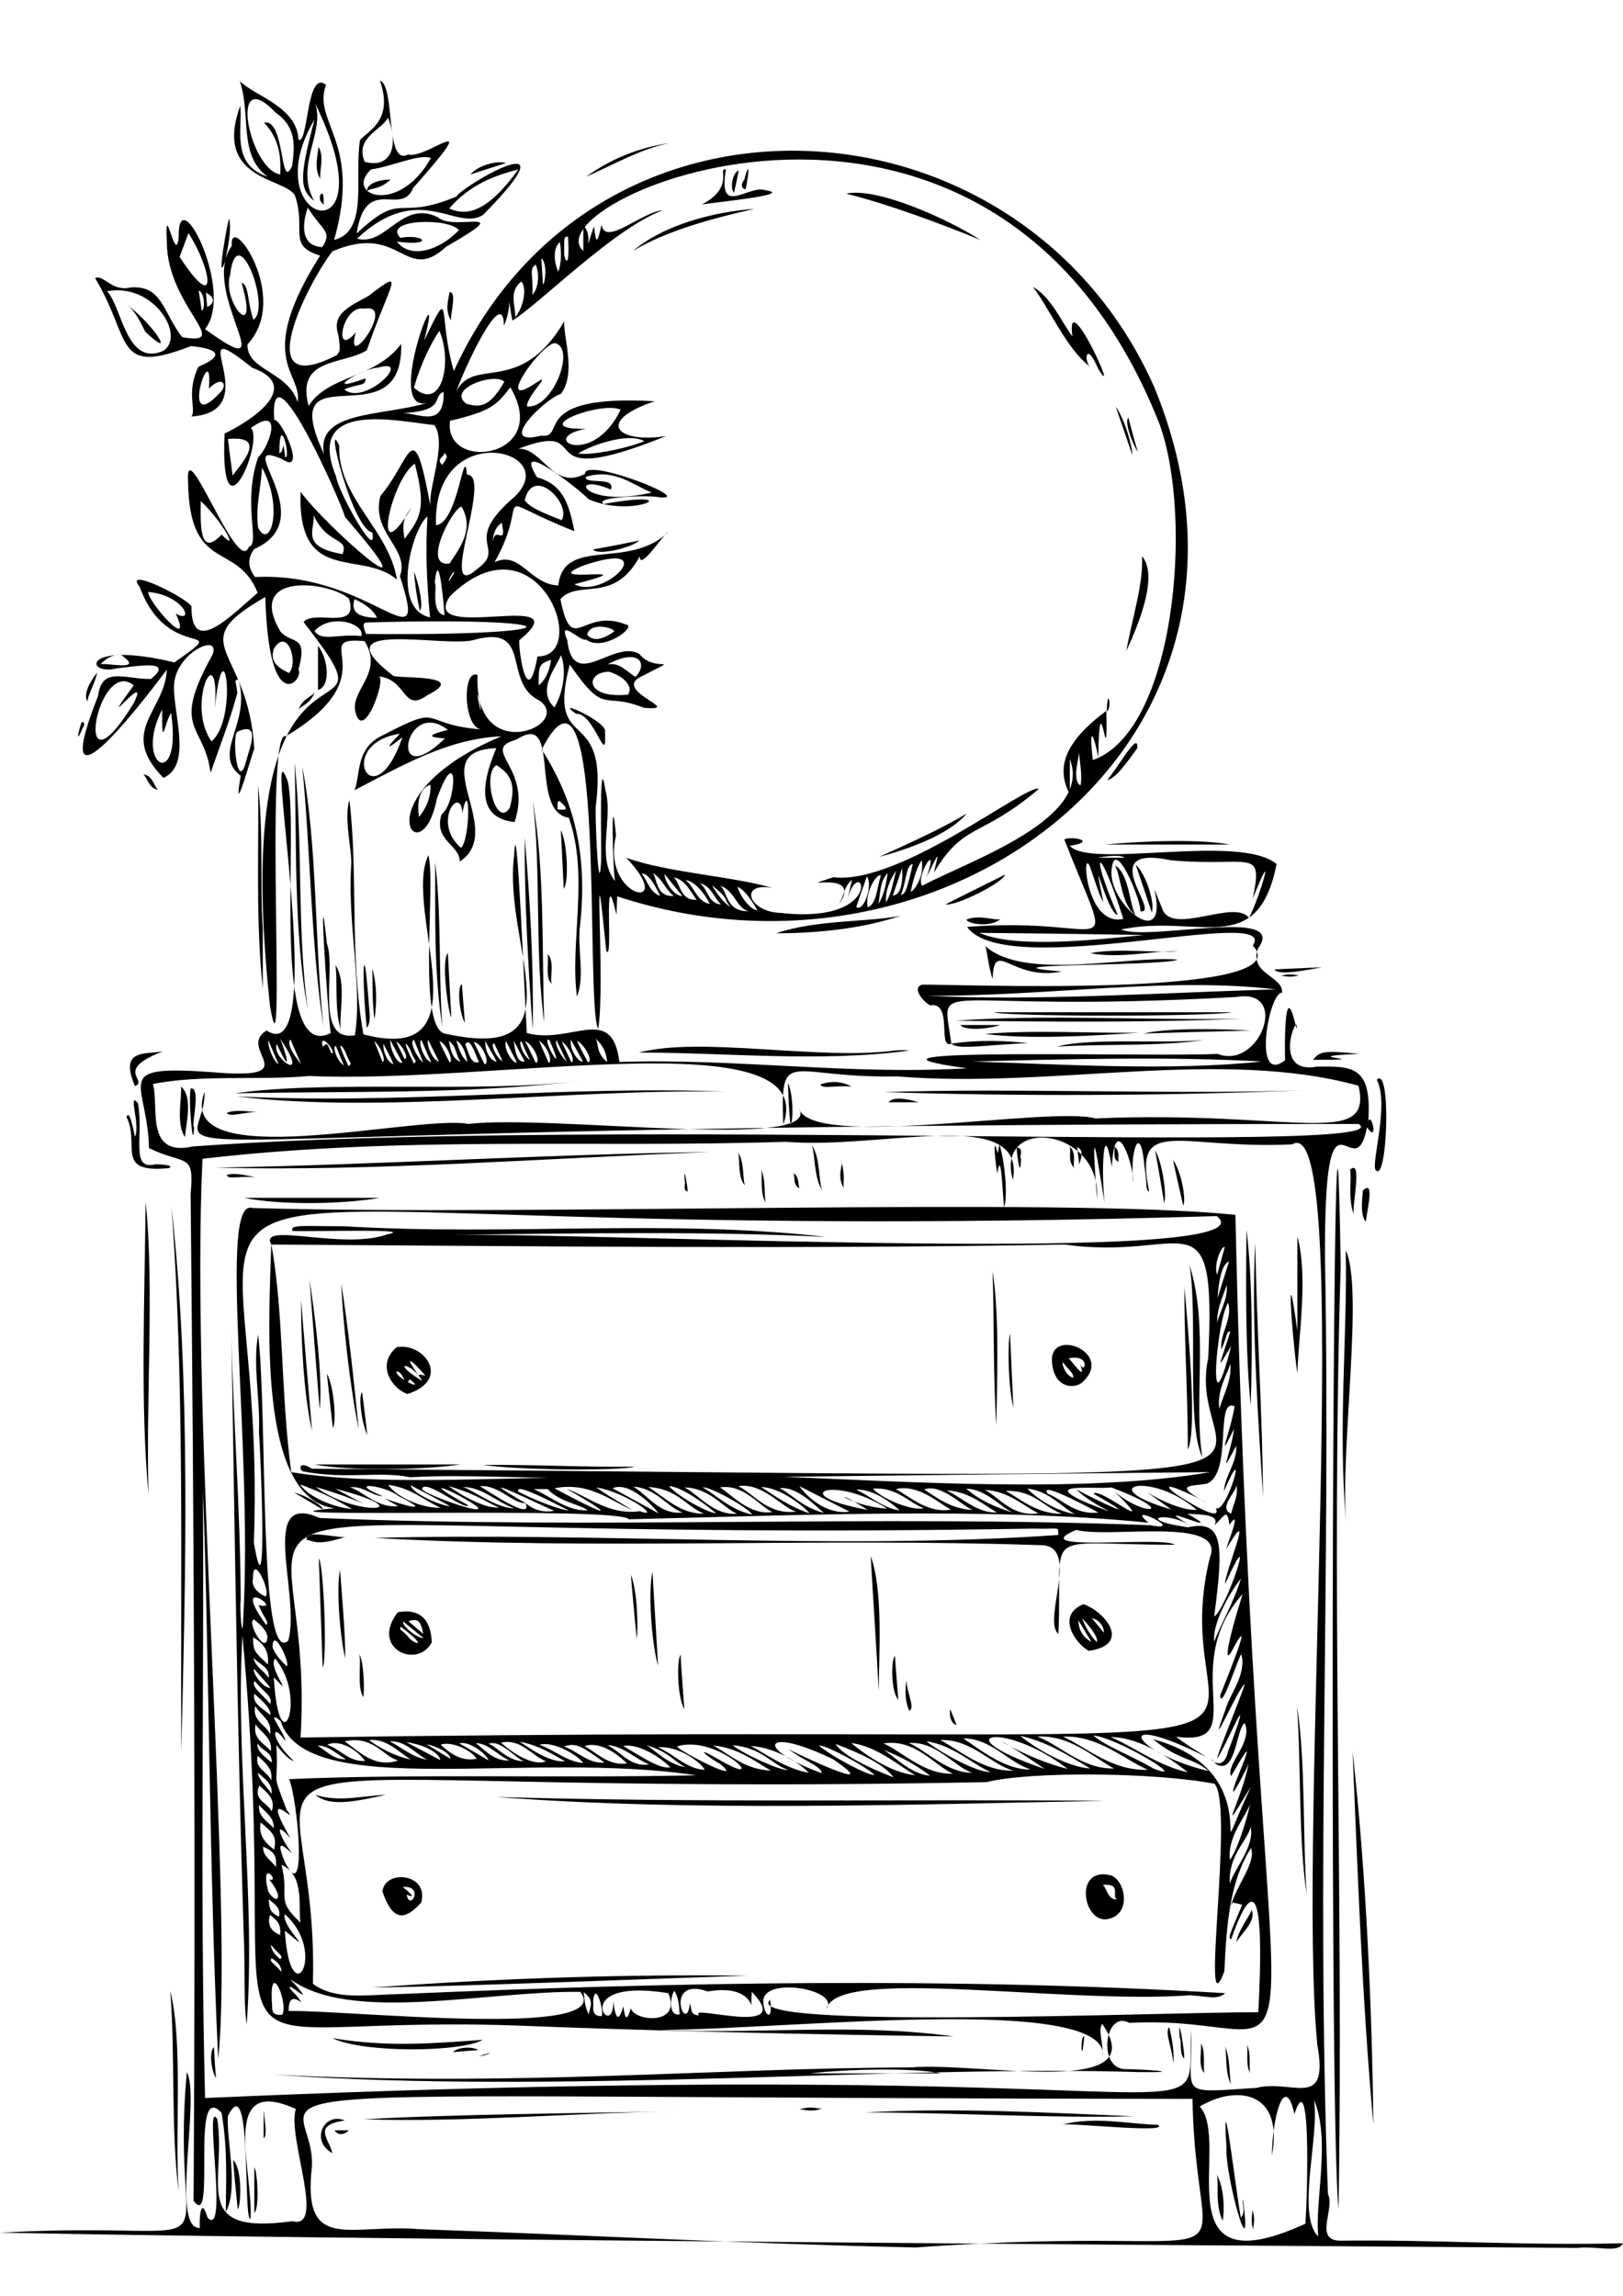
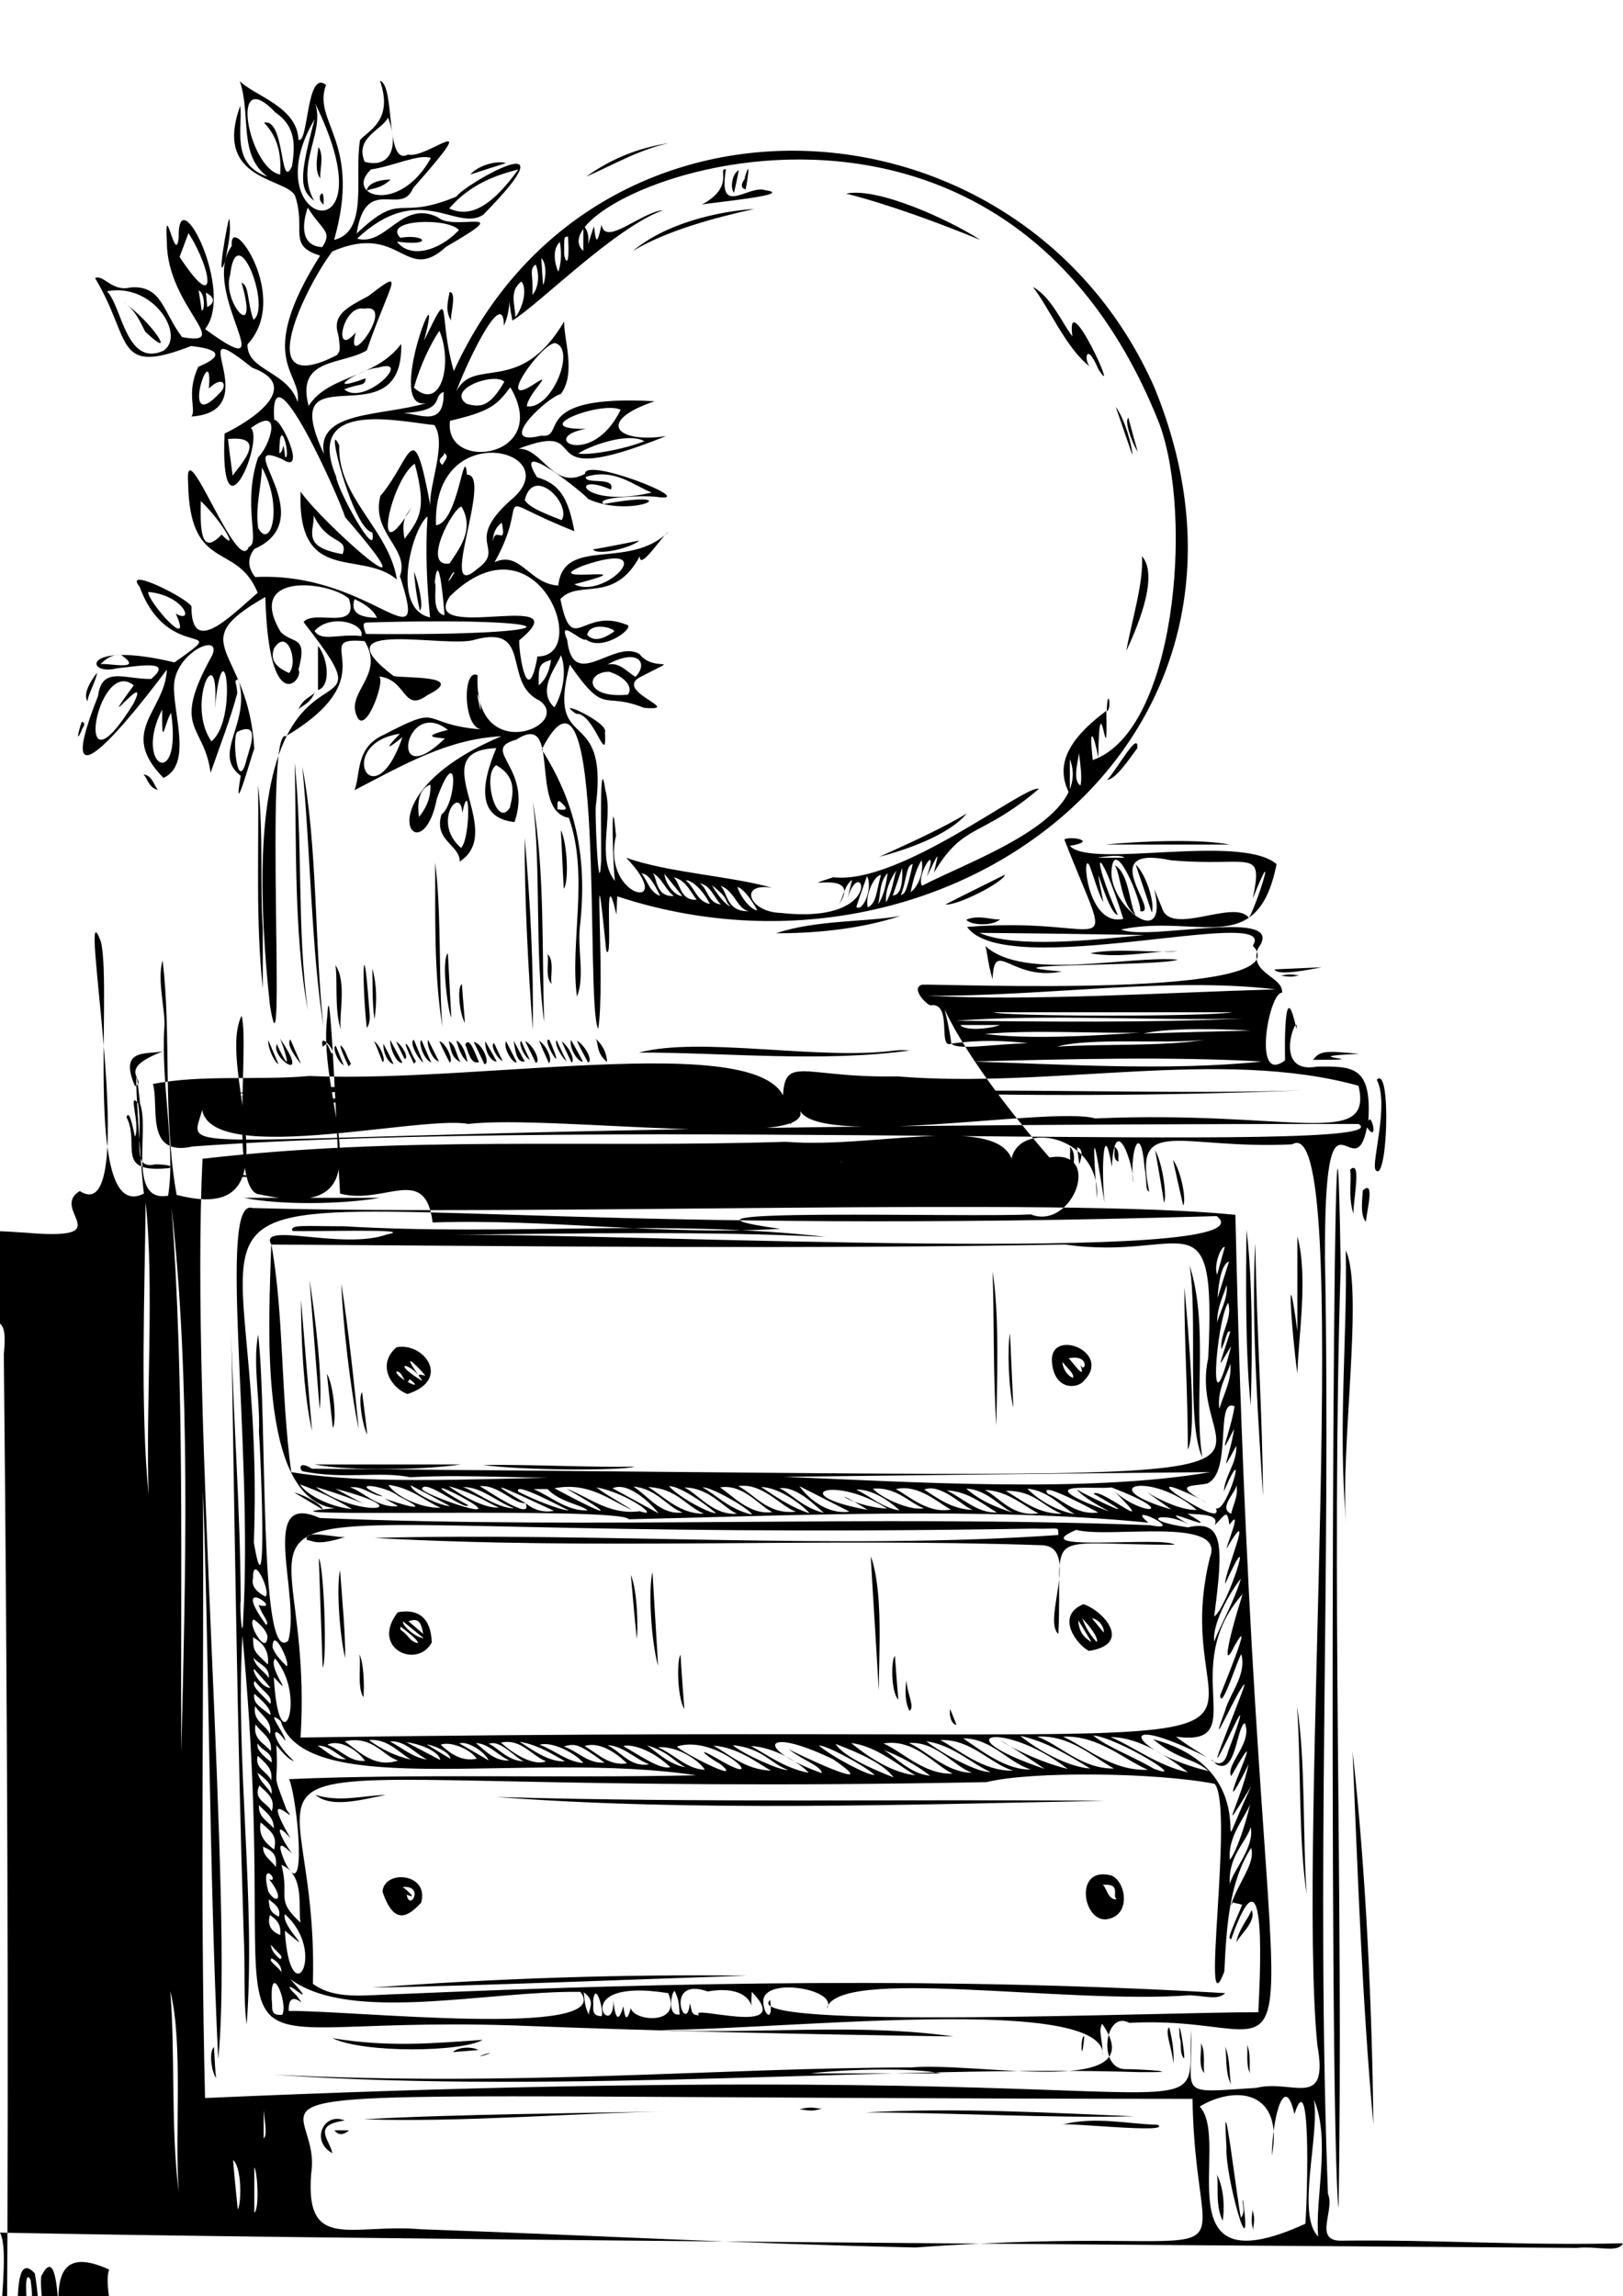
<svg xmlns="http://www.w3.org/2000/svg" height="540.8" preserveAspectRatio="xMidYMid meet" version="1.0" viewBox="-0.1 -19.1 382.3 540.8" width="382.3" zoomAndPan="magnify">
  <g id="change1_1">
-     <path d="M145.3,192c-0.1,1.4-0.1,2.7-0.2,4.3c-3.3-14.3-0.6,12-2.4,8.5c-3.4-33.9-0.1,8-1.9,18.4c-3.2-5.9,2.2-95.9-13.3-65.8 c7.7,12.1,10.9,24.8,9,41.7c-0.6,5.4,1.2,11.9-0.7,16.5c-1.7-12.7,2.9-28.5-1.9-42.1c-9.6-1.5-1.5-25.5-12.4-18.4 c-8.8,2.4,4,6.5-0.4,19.4c-8.5-0.9-8.2-8.2-4.3-17.4c-17.6,0.6,2.7,19.3-8.6,26.7c0-4-6.2-4.9-4.3-11.1c3.6-2.6,4.1-18-1.1-3.7 c-3.7,19.1-18.6-0.5,15.2-14.7c-12.4,0.6-22.5,6.4-34.6,12.7c1.5-3.7,0.1-10.1,7-13.1c14.3-7.5,7.9-2.4,23-1.2 c-4.5-0.3-4.6-14.6-1-12.8c-1,21.7,22.7,11.9,14.6,6c-8.9-4.2-1.5-17.9-15.1-14.4c-6.2,2.3-37.5-5.3-19.3,8.6 c2.4,0.6,17.6-0.3,8,4.5c-5.9,4.3-4.7-3.7-11.5-4.4c2,0.3-3.9,16.6-5.6,7.8c-0.5-5,6.7-8.8,2.3-16.1c-13.9-1.3,6.2,7.7-18.6,22.4 c-5.2-2.2,0.3,87.4-3.7,63.5c-11-101.7,33.7-57.4,7.9-90.4c2.5-3.1,13.2,2.3,10.7-5.5c-4.5-4.1-24.6-6.5-16.1,7.8 c2.8,3,6.5,0.6,4.2,8.9c1.5,2.1-7,12.2-7.8-17.1c-19.8,11.3-4,11.6-2.6,35.7c-0.7,1.7-5.2,18.1-3.2,6.4c-7-5.3,2.7-12.5-0.6-22.8 c-1.1,0.7-0.5,0.1-0.2,3.3c-1.6,6.1-4,12.2-6.3,18.8c-1.5-11.7-9.5-9.9,0.4-27.7c2.3-5.5-8.7-0.7-9,7.1c-0.3,6.5,4.4,18.7-2.5,21.8 c-10.8-11,0.4-15.7,0.8-25.5c-1.9,2.5-29.5,39.8-16.2,6.2c0.9-7.1,6.3-3.9,12.5-4c5.7-4.8-3.7-2.9-8.1-2.5 c-7.4,1.9-8.5-6.7,13.6-1.4c14.3-10.1-1.5,0.6-8.2-17.8c-4-4.9,10.8,2.4,12.2,4.6c-0.1,12.1,9.3,2.2,15.6-3.2 c-5-12.3-16.1-4.4-16.4-26.2c-0.8-12.2,11.7,22.5,14.3,15.4c2.8-0.8-1.6-9.9,2.2-21.1c2.7-2.5,6.1-12.6-1.7-6.9 c3.2,3-7.4,28.2-6.2,1.3c5.7-2.7,18.9-11,6.5-15.5C41.6,53.3,63.5,77.7,45,79c1.2-1.7-1.3-5.5,1.6-11.7c0.5-0.3,9.8-3.7-1.7-4.9 C26.6,69.5,31.1,61,22.3,46.4c1.9-1,4,3.3,8.3,2.2c7.5-0.6,7.6,5.7,12.2,11.7c12.3,2.2-3.5-7.2-3.6-22.3c-0.6-11.3,2.1,6,2.8-1.3 c-0.3-14,13.3,12.9,6.2,21.7c19.6,14.3-1.6-8.7,6.3-19.6c-0.7-8.5,14.1,12,3.7,23.2c-0.2,6.2,9.5,6.3,11.8,13.6 c1.2-7.1-10.3-9.8,5.3-34.5c-7.8-2.4-3.2-6-5.9-14.1C67.3,22.7,50,23.6,56.5,5.8c0.6,5.3-2.3,13.8,6.4,16.7C56,17.4,59.1,8.3,56.4,0 c3.4,3.5,13.5,6,13.8,13.8c2.4,1.2,1.8-16.7,6.5-12.9c-3.3,8.8,8.5,13.4,1.9,36.5c8.2-2,4.7-14.8,6.1-23.5c1.8-2.2,8-4.5,4.7-14 c3.7,1.2,1.1,20.3,6.6,17.4c4.6,1.2,18.6-11.8,1.2,7.9c-2.8,6.9-11.1-3.4-13.3,10.7c11.1-10.4,9-2.7,23.5-8.7 c1.5-2.6,28.6-18.3,6.3,4.3c-6.4,4.1-15-8.2-29.7,5.6c6.9,1.9,10.5-9.3,19.1-5c3.8,3.4,19.1-3,1.9,6.9c-9.8,9-10.6-5.9-26.8,1.1 c-5.7,7.3-20,35.3,1.1,24.4c0.4-0.9,1-0.2,0.3-4.7c-1.6-4.8,2.1-6.5,7.1-9.2c9.1-7,5.2-3.4-0.4,12.8c-5.6,3.5-16.8,1.6-13.7,13.1 c4.7-7.4,15.6-6.3,21.8-14.6c0.6,23.6-30.1,0.4-18.2,25.9c-1.8-10.2,13.4-8.8,24.3-12c-10.5,2.5,4.6-35-0.7-14.7 c6.8-14,3.1-6.2,7,7.2c33.3-72.9,133.8-66.6,165,3.8C305.9,155.3,223.1,217.6,145.3,192z M94.1,116.6c2.4-6.5-6.9-10.2-4.6-18.9 c7.4-8.7,7.6-20.1,11.8,2.4c-0.6-4.4,4-14.8,0.9-19.1c-7.8-0.7-30.8-6.4-23.1,12.2c0.1,2.7,9.8,20.5,8.5,13.1 c-4.8-0.9-11.4-28.1-7.8-20.5c-0.4,12.4,11.7,19.7,13.6,31.6c-8.4-7.2-23.5,1.5-22.7-20.7c5.5,7.8,33.2,32.2,10.5,6 c-1.3-4.4-18-41.9-16.7-22.9c1.6-0.5,7.9,13.3,1.8,9.2c-12.2-5.3,9.8,14-6.5,21.2c-1.4,1.8-1.8,4.1,0.2,6.6 C87.6,115.4,101.3,138.7,94.1,116.6z M137.3,34c2.7,2.6-0.4,8.5,2.5,0.2c0.4,2.5,0.5,5.7,1.8-0.4c0.8,5.3,9.4-3,14.5-3.4 c-11.4,4.1-29,22-35.5,26c-1.6-8,0.3-3.9-2,1.2c-0.1-10.1-9.8,11.1-11.2,15.5c4.1-8.4,14.9,1.3,25.4-16.5 c-0.2,3.9,2.9,12.2-0.8,17.1c-3.2,0.7-15.8,12.6-4.6,9.8c6.2,0.8-3.2-9.8,26.7-8.1c-14,4.7-9,10,2.7,8.2c-34.1,13.7-15.5-4.4-34.8,3 c5.7-0.3,8.1,9.9,15.7,5.9c-0.1-4.1,26.6,6.5,17.4,5.5c-1.7-0.5-15.5-0.2-13,1.6c20.6-3.7,6.9,3.7-3.7-1.2c0.3-0.3-18.5-15.6-12-5.1 c5.6,1.6,7.4,5.3,8.8,12.7c-21.5-8.5-9.6-9.1-18.8,7.3c6.1-2.8,8.1,5.1,15,5.5c1.3-11.7,16.6-3.5,25.9-12.6c-1,0.3-6.8,9.4-6.7,5.7 c-6.1,11.4-14.4,5.3-18.7,10.1c2.8,13.8,5.1,1.8,15.5,6c2.6,0.3-5.3,6.6-9.5,3.5c-1.1,0.7-6.7-5.3-4.4,0.1c1.4,12.4,10.9-0.2,17,3.3 c3.6,4.7,10.7,0,0.5,5.3c-7.2,3.4,10.5,8.2,0.6,7.4c-10-4-8.9,2.2-17.5-10.2c-5.6,21.5,9.1,8.9,6.2,32.9c-0.4,0.6,0.6,24.1,1.2,13.4 c0.1-4-0.5-26.9,1-16.7c1.9,6.5-2.2,16.1,2.3,21.4c-0.5-1.3-1.1-24.7,0.2-10.7c-3.6,15,14.9,18.3,2.4,5.2c9.6,3.5,25.3,4.4,34.4,7.1 c-8-1.4-5.6,5.7,2,5.9c25.3,2.8,19.1-14.5,15.8-3.6c0.4-1.6,0.7-2.9,1-4.2c-2,1.6-1.9,4.1-3.3,6.1c6.7-9.3-12.2-3.1-1.1-6.7 c15.7,1.9,45.7-22.2,48.4-20.8c-13.8,11.7-17.6,7.8-24.7,19.7c1.1-4.9,1.5-5.5-1.7,1c3.1-9-2.7-0.2-1.1,2.1 c11.9-6.2,40.3-15.8,34.8-29.8c0,1.7,0,4.4,0,8.3c-3.3-6.3-1.3-12.3,8.6-19.7c0.4,17.7-1.6-9.2-1.9,11c-0.9-4.9-2.3-8.5-1.3,0.6 c19.4-6.7,23.8-57.1,15.7-79.2C233.5-19.1,124.1,28.2,137.3,40C137.3,37.9,137.3,35.9,137.3,34z M122.2,131.7 c-0.1,3.1,2,16.7,4.3,3.8c12.9,0.1-0.1-34.2-20.6-14.2C98.1,132.7,137.4,119.2,122.2,131.7z M121.1,97.9 c11.7-11.2-19.4-18.7-18.5,6.7c5.3-0.6,6.6-19.8,7.3-11.9c6.3-0.2-7.3,30.7,2.4,22.2C119.5,109.7,108.3,108.8,121.1,97.9z M105.9,80 c-1.6,12.3,24.1,8.8,14.2-7.9C116.9,76.4,115.3,77.8,105.9,80z M74.1,5.2c2.5,6.8-4.9,14.7-0.2,23c-3.4-2.7-3.6-5.3,0.1-19.2 C59.1,34.2,92.4,42.3,74.1,5.2z M25.1,49.5c3.5,3.4,4.5,18,13.3,14C43.7,60,36.1,47.4,25.1,49.5z M65.9,22c0.3-4.6-0.5-8.8-3.8-12.2 c5-1.2,3.7,16.5,6.6,10.2c0.6-4.3,1.2-9.1-3.9-12.6C53.6-4.4,58.5,20.7,65.9,22z M86.1,130.2c51.4,0.5,49.3-4.1,0.3-2.7 C85.5,127.5,85.2,127.9,86.1,130.2z M124,76.6c6,0.8,11.7-13.8,6.6-14.9c-3.3,0.2-14.7,16.3-4.5,9.4C130.4,68.3,124.2,73.7,124,76.6 z M97.6,90.1c-5.7,3.8-10.6,27-0.5,9.9c-1,1.8-2.9,2.7-1.9,7.8C98.9,102.9,100.4,100.7,97.6,90.1z M31.4,142.3 c-8.7-7.1-14.9,28.5,0,4.2C35.7,137.7,21.7,155.6,31.4,142.3z M101.4,18.1c-2.9-1-8.7,1.9-14.1,2.7C80.8,26.9,93.9,31.7,101.4,18.1z M101.2,126.3c-0.8-8.1-1.1-15.9-0.6-23.8C96.9,105.5,91.9,124.3,101.2,126.3z M146.1,77.4c-4.5-2.2-22.6,4.7-8.2,4.5 C126.3,84,139.3,91.4,146.1,77.4z M49.7,155.5c6.4-5.2,2.9-29.2,0.8-7.7C51.8,130.1,43.5,146.5,49.7,155.5z M108,35.1 c-2.4-3-18.1-2.6-13.8,1.8c5.8-1,8.1,2.1-0.8,0.9C96.4,41.8,103.1,40.2,108,35.1z M56.8,47.5c1.8,0.5,1.3,4.5,2.8,8.7 c4.3-2.8-3.9-24.4-5.5-10.5C52.1,51.9,61.1,62.4,56.8,47.5z M103.4,58.8c-2.1,3.1-4.5,8.1-6,13.4C103.9,78,106.6,66.3,103.4,58.8z M105.7,30c4.2,1.9,9.1,0.8,16.3-9.2C116.2,22.3,110.6,24.4,105.7,30z M108.6,100.2c-2.1,0.4-9.5,14.4-2.8,13.4 C107.7,110.6,111.9,105.7,108.6,100.2z M91.3,8.6c-1.4,2.9-7.9,4.7-5.5,10.4C91.5,20.6,94.1,16,91.3,8.6z M94.1,153.7 c-15.5,2.3-6.3,20.8,0.6,0.8C94,155.1,88.5,159.5,94.1,153.7z M137.9,93.2c-0.4,1.9,7.1-0.2,5.9,3c-10.2-4.4-7.1,4.6,9.6,0.7 C149.1,95.2,144.6,91.1,137.9,93.2z M105.4,152.8c-10.2-8-14.3,15.3-0.7,2C102.4,154.6,98.9,154.4,105.4,152.8z M135.2,118.5 c7.2,3.8,21.1-10.9,2.1-4.4C125.7,118.8,154.3,113.5,135.2,118.5z M83.7,59.2c-2.8,10,9.8-7.1,2-5.6C80.5,52.5,78.2,65.6,83.7,59.2z M116.8,161.1c-3.4,2.1,0,15.2,3.2,10C120.9,167.5,121.5,163.8,116.8,161.1z M132.2,103.4c2.4-3.8-6.7-13.1-8.7-4.7 C124.5,100.1,126.2,101.1,132.2,103.4z M61.6,91c-0.1,4.3-1.6,9.1-0.9,14.2C63.5,110.6,66.8,100.6,61.6,91z M118.7,70.8 c-2.4-2.3-13.8,1.8-8.9,5.2C113.3,77,115.4,76.5,118.7,70.8z M38.1,148c-6.9,13.4,4.8,19.4,2.1,0.8C38.6,151.2,38,158,38.1,148z M42.2,41.4c9.2,14,7.6,3,2.1-5.6C43.9,36.9,43.6,37.7,42.2,41.4z M86,70c0,2-1.4,1.1-5,2.6c4.7,4.1,16.5-7.7,7.9-5.1 C85.1,67.6,75.1,74,86,70z M108.5,180.6c2.3-2.4,2.1-17.3,0.3-8.2C108.5,165.5,101.5,174.5,108.5,180.6z M143.4,139.1 c-5.6,0-6,6.4,4.4,5.4C149.1,142.8,147.2,140.3,143.4,139.1z M34.8,120.3c-0.1,2.3,10.8,14.6,6.5,5.1 C45.8,128,43.4,121.1,34.8,120.3z M47.2,98.9c-0.1,5.8-0.3,13.4,4.9,7.9C56.4,111.3,52.6,104.1,47.2,98.9z M85,130.7 c1-2.9-7.2-5.5-11-1.2C75.6,132.1,79.6,130.1,85,130.7z M72.4,29.8c-1,2.8-2.3,9,3.4,9.3C78.3,35.3,75.8,35.3,72.4,29.8z M55.9,153.2c-1.5,0.3-0.1,15.5,2.1,6.5C58.8,156.8,61.3,150.7,55.9,153.2z M49.1,72.4c1.1-13.3-7.4,11.9,2.7,0.9 C53.5,71.7,52.5,69.1,49.1,72.4z M132,135.2c-0.6,2.2-6,8.2-1.5,12.3C133,143.2,133.2,137.8,132,135.2z M80.6,111.4 c1.5-4.1-3.5-2-6.8-9.1C74,105.9,70.7,109.7,80.6,111.4z M54.7,92.9c1.7-2.4,8.6-9.6-1.1-8.6C53.8,86,54.1,88.6,54.7,92.9z M151.7,84.8c-4.3-2.3-13.6,1.5-15.6,2.9C138.5,88.2,146.7,86.8,151.7,84.8z M68,139.4c2.3-2.7-0.5-10.9-3.6-5.7 C63.9,135.5,63.7,137.5,68,139.4z M149.6,140.3c3.2-3.4,0.4-6.8-6.6-2.9C145.9,136.8,147.5,139.1,149.6,140.3z M104.6,125.8 c0-0.5-1.3-17-2.3-7.7C103,118.8,101.2,125.1,104.6,125.8z M104.4,73.2c-2.9,1.1,0.8,4.4-9.6,5C98.6,78.2,104.6,81.9,104.4,73.2z M121.3,55.6c2.1-2.7,2.7-7.1,1.4-8.4C119.8,49.5,121.2,52.5,121.3,55.6z M83.4,122c-0.7,2.4-0.1,4.3,5.3,4.4 C88.1,125,86.5,123.4,83.4,122z M144.6,129.6c-0.2-0.9-5.7-2.3-6.4,0.8C139.4,131.7,141.2,132,144.6,129.6z M101.3,165.7 c-2.3,0.7-3.3,3.5-2.7,7.6C100.3,171.2,101.4,168.8,101.3,165.7z M207.4,187c-1.3-0.2-3.8,4.4-3.1,7.6 C206.4,193.6,206.3,190.8,207.4,187z M23.5,137.4c0.5-0.7,10.9,1.9,5-2.2C27.2,135,25.5,135.3,23.5,137.4z M158.6,187.5 c1.7,1.7,1.5,5.5,5.4,5.3C162.4,190.7,161.4,188.2,158.6,187.5z M129.7,136.3c-2.7,0.9-3,1.2-2.9,6 C128,141.3,129.2,139.7,129.7,136.3z M257.1,163C256.3,163.8,255.5,164.5,257.1,163C256.2,157.7,254.8,149.7,257.1,163z M176.3,195.5c-2.8-0.5-3.3-4.8-6.7-6C171.4,191.2,170.9,195.6,176.3,195.5z M125.3,50.3c1-0.9,2-3.9,0.8-7.1 C124.4,44.3,125.6,45.8,125.3,50.3z M201.6,194.5c1.7,1.3,4-5,2.5-7.2C203.6,188.8,202.7,191.1,201.6,194.5z M214.4,191 c1.5-1,3.2-4.3,2.6-7.5C216.1,184.8,215.2,187.1,214.4,191z M158.6,191.9c-2.1-1.6-2.7-4.2-5-5.4 C154.7,187.3,154.2,192.2,158.6,191.9z M167.1,193.8c-1.5-3.1-4.1-5.6-5.7-5.6C163.6,189.9,163.9,193.1,167.1,193.8z M208.6,193.4 c1.4-2.3,1.7-5,2.4-7.5C209.5,188.2,208.4,190.6,208.6,193.4z M164.7,188.9c2,1.3,1.9,4.7,5,5C168,192.2,167.4,189.5,164.7,188.9z M131.8,37.9c-1.4,1.1-1.7,4-0.4,7C131.9,43.6,132.3,41.4,131.8,37.9z M214.9,184.4c-1.6,0.2-1.4,3.8-2.8,7.3 C213.1,191.3,213.4,191.1,214.9,184.4z M178.3,195.3c-1.7-3.1-3.6-5.3-4.7-5.5C174.4,192.3,176.8,195.2,178.3,195.3z M206.8,193.8 c1.4-2.2,1.8-4.7,2.2-7.3C207.1,188.5,207.3,191.3,206.8,193.8z M254,157.9c0.3,1.1-1.8,6.6,0.4,8 C254.8,164.3,254.5,161.7,254,157.9z M155.4,191.9c-1.8-3.8-3-5.2-4.4-5.3C152.5,188.4,152.9,191,155.4,191.9z M113.1,148.2 C111.7,147.8,110.9,147.5,113.1,148.2C113.4,146.5,111.3,140.8,113.1,148.2z M212.4,185.3c-0.7,2.1-1.4,4.2-2.2,6.5 C211.9,191.7,212.6,189.5,212.4,185.3z M160.6,191.9c-1.4-1.7-2.8-3.5-4.2-5.2C156.6,189,158.9,192,160.6,191.9z M133.7,36.6 C133.7,39.8,133.7,38.7,133.7,36.6c-1,0.2-0.9-0.2-0.9,4.1C132.8,41.9,134.2,45.1,133.7,36.6z M67.1,88.6c1.4,0.3-1.4-11.1-1.4-1 C66.9,87.6,66.4,83.2,67.1,88.6z M127.8,47.9c0.4,0,1.2-4.8-0.4-6.2C127.5,42.8,127.5,43.7,127.8,47.9z M116,108.5 c0.5-4.1,3.3,1.5,2.1-4.5C117.1,104.7,116,106,116,108.5z M172,194.4c-1.8-1.6,0.1-1.5-4.4-5C168.7,191.3,170.7,194,172,194.4z M48.7,53.1c-0.7,0.5,3.6-1.2-0.3-3.3C48.5,50.5,48.5,51.1,48.7,53.1z M47.4,54c0.7,0.3,0.9-4-0.7-4.7C46.8,50.2,47,51,47.4,54z M106.9,115.8C107.1,117.2,107.2,118,106.9,115.8C106.7,114.7,104,120.7,106.9,115.8z M104.1,90.4c1.3-2,1.3-2,0.4-2.9 C104.8,88.5,102.4,88.9,104.1,90.4z M131.6,169.5c-0.6,0.6-0.3,0-0.4,2C132.3,171.6,134.8,172.1,131.6,169.5z M224,226.7 c-3.3,1.3,0.3-9.3-4.6-9.1c-0.4,0.8-5.4-3.9-2.3-4.8c6-0.2,89.8,3.4,77.9-9.2c6.6-9.8-58.1,8.6-67.3-4.4 c34.7-2.8,35.1,10.6,22.9-20.6c1.5-0.9,8.1,0.4,1.3,1.5c4.8,5.5,40.1-3,48.7,4.3c-4.5,22.6-18.4,11.6-36.6,15.4 c6.4,2.9,39.7-5.5,32.2,4.5c-2.1,6,6,6.5,5.7,10.4c-3.1-0.3-7.1,22,0.7,15.9c-0.1-3.5-0.2-20.6,2.7-7.3c0.7-5.2-6.3,10.8,4.8,8.8 c8.4-0.1,13-0.2,12.1,12.9c0.7-2.4,2.5,5.4-0.3,1.4c-3.1,15.6-10.1-15-9.9,31.1c1.4,73.9-2.1,145.4,0.7,220.1 c1.7,3.7-3.4,10.9,2.9,11c22.1-0.3,43,1.2,66.6,0.6c-1.2,2.4-5.7,0.6-10.9,1.1c-120.1-0.8-298.5-2.1-371.4-3.6 c59.6-3.2,39.6,10.7,44-37.8c3.3,6.1-4,37.1,3.1,36.7c-0.2-0.8,0-8.4,1.8-2.4c5,5.1-1-28.7,2.3-23.2c2.2,14.9-6.7,27.4,17.7,24 c8,2.2-1.4-20.2,0.8-26.4c-18.3-8.4-9.9,14.9-10.7,25.9c-1.8,0.4,0.4-35.7-5.3-24.3c-0.5,4.9,2.6,17.1-0.5,22.6 c0-7.3,0.5-14.3-1-23.3c-7.6-8.3-1.1,28.2-6.6,20.7c0.5-78,0.1-157.8-0.7-237.1c0.9-10-1.1-6.6-9.8-10.8 c-0.4-15.9-9.3-19.6,14.8-17.9c22.9,2,5.6-5.4,12.9-9.8c15.1,9.9-1.3-76,5-58.6c2.7,12.1-4.2,66.5,10.1,59.2 c-0.7-4.6-3.1-41.9-0.9-21.1c2.3,6.1-3.1,23.3,6.6,21.6c1.8-11.2-1.7-26-0.9-39.6c0.4-3.5-1.8-11.2-0.4-15.8 c2.1,17.2,0,36.5,3.3,55.2c29.4,7.7,9.1-29.3,15.3-42.2c1.9,6.7-2.9,41.8,4.3,42.1c31.8,6.9,13.2-20.8,15.9-42 c0.6-13.8,2.5,34.4,3,41.8c10.5,2.8,20.1-7.1,21.8,6.8c27.6-0.9,53.5,3.1,81.9,1.5c-37-5.1,44.6-2.6,59-3.4 c9.9,3.9,17.2-15.6,4.4-13.4C217.8,219.8,221.7,210.1,224,226.7z M47.6,253.8c-2.9,60.7,7.4,176.4,3.7,212 c-2.1-42.5-2.2-98.2-3.6-133.9c0.3,47.7-0.7,94.3,0.5,143.1c247.6-10.9,231,12.1,232.3-16.1c0.5,15.6-4.1,15,15.4,13.7 c8.4-2.1,17.1,5.4,14.3-10.1c-4.9-49.5,8.8-221.1-5.9-212.1c-26.5,1.3-37.6-7.1-33.7,11.1c-1-0.4-0.4-1.7-1.1-5.7 c-0.9-10.8-3.5-4.2-2.7,3.6c0.3-3.8-4.3-17.5-5-3.7c-2.1-12.5-2.5,1.9-1.7,8.5c-1-5.4-3.7-25.6-1.8-1.1c1-16.8-24.2-19.5-19.8-4.3 c3.1-17.7-30.6-7.1-53.5-9C138.4,251.3,95.3,248.3,47.6,253.8z M280.8,475.2C26.5,475,76.8,470,73.2,492.8 c-1.5,18.6,9.6,11.7,25.7,13.1c39.9,1.4,75.9,3.4,116.7,4.3C300.9,504,281.5,521.7,280.8,475.2z M319.9,245.6 c-313.1-0.1-271.5,12.2-271.8-7.6c-7.5,19.9,50,5.3,62.1,7.6c19.6-2.3,83.7,6.5,77.9-3.7c2.8,9.9,59.3-0.6,69.8,2.4 c46.2-2,65.5,7.4,62-7.7c-32.5-9-72.1,0.8-108.7-2.2c-25.6,0.5-27.5-7.3-26.8,11.3c8.8-24.9-68.3-9.4-111.6-11.4 c-11.8,1.1-25.6-0.4-36.9,1.9c1.6,4.9-2.1,17.3,9.4,14.7C144.1,243.8,332.4,253.2,319.9,245.6z M282.5,477 c7.6,8.3-9.4,43.3,24.9,27.6c0.5-7.7,1.3-38-2.6-25.8c-2.2-10-5.2,0.3-5.3,9.8C302.4,473,290.8,472,282.5,477z M295,192.5 c2.5-12.3-0.4-7.3-19.3-9c-18.5-3.9-2,12.8-7.2,12c0.4-2.1-6.3-18.6-6.8-9.3c-0.3,8.2,13.6,19,10.1,4.1c0.4,0.9,0.6,1.6,1.8,4.4 c2,6.9,17.2-2.3,20.5,2.4C296.6,192.3,300.8,178,295,192.5z M300.4,213.9c-25.6-3-54,1.7-82,1.5C243,216.7,273.3,214.7,300.4,213.9z M229,230.9c20.2,0.6,46.2,2.3,68.1,0C276.3,229.7,251.5,230.3,229,230.9z M310.4,507.6c-0.8-8.7,3-22.8-1-32.2 C310.8,483.8,305.2,502.5,310.4,507.6z M230.6,200.6c8.5,3.7,26.5,1.7,38.8,0.5C257.9,200.9,243,200.7,230.6,200.6z M263.2,196.4 c-2.7-0.5-6.5-18.3-3.4-3c-1.2-2.2-1.7-4.3-3.2-8.5c-2-4.5-0.9,14.4,7.9,12.4C258.5,178.4,256.5,181.2,263.2,196.4z M65.1,226.8 c-1.5,3.3,8.4,9.8,0.7-1.4C66.4,226.3,69.6,236.4,65.1,226.8z M112.8,231c-0.3,0.3-2.1-6.6-3.3-4.1 C110.2,228.4,110.7,231.8,112.8,231z M140.1,225.4c0.9,0.8,0,3.4,2.8,5.6C142.8,229.5,142.4,227.5,140.1,225.4z M108.4,231 c-1.1-1.5-1-3.9-2.8-4.9C106.1,227.9,106.2,230.1,108.4,231z M114,231.5c1.5,0.1-0.4-4.9-2.5-5.2C112,227.3,112.4,228.2,114,231.5z M94.7,231.2c-1-1.9-2-3.7-2.9-5.4C91.8,228.3,93.5,231.5,94.7,231.2z M68.3,225.7c-0.9,1,0.6,3.4,2.5,5.8 C70,229.5,69.1,227.6,68.3,225.7z M120.9,226c0.5,3.9,1.2,5.1,2.6,4.9C122.6,229.3,121.8,227.6,120.9,226z M110,231 c-0.4-2.6-1.6-4.7-2.6-5C108,227.9,108.5,229.7,110,231z M129.3,225.8C130.6,228.3,130.1,227.5,129.3,225.8 C127,224.9,133.9,236.2,129.3,225.8z M114.2,226.1c-0.1,2.4,1.3,4.8,2.7,4.8C116,229.2,115.1,227.7,114.2,226.1z M119.1,226.1 c-0.8,1.9,2,5.7,2.5,4.9C121.1,230,120.6,229.1,119.1,226.1z M134.4,225.8c-0.5,2.1,1.8,5.4,2.8,5.1 C136.7,229.9,136.3,229.2,134.4,225.8z M126.1,231.2c1.3-0.2-0.6-4.3-2.5-5.1C124.1,227.1,124.5,227.9,126.1,231.2z M129.2,231.3 c0.9-0.9-0.5-4.1-2.3-5.3C127.6,227.8,128.4,229.5,129.2,231.3z M138.4,231.1c1.3-0.2-0.7-4.1-2.6-5.1 C136.2,227,136.7,227.9,138.4,231.1z M99.2,225.9c-0.9,0,0.4,4.6,2.3,5.2C101,230.1,100.6,229.2,99.2,225.9z M63.1,225.9 c-0.2,1.6,1.4,5.2,2.4,5.6C64.7,229.6,63.9,227.8,63.1,225.9z M82,232C80.8,229.3,81.2,230.2,82,232c0.9-0.9,0.6,0-0.6-3 C81.1,227.9,78.3,224.2,82,232z M105.8,231.1c1-0.1-0.6-4.4-2.4-5C103.8,227.1,104.2,228,105.8,231.1z M134.5,231.1 c0.9-0.2-0.2-3.3-2.3-5C132.6,227.1,133,227.9,134.5,231.1z M264.8,182.9c-0.7-0.5-2.1-0.7-6.5,0 C259.6,182.9,260.5,182.9,264.8,182.9z M97.4,225.8c-1.1,0.3,0.5,3.9,2.2,5.4C99.2,230.1,98.8,229.2,97.4,225.8z M100.8,225.9 c-0.6,0.1,0.6,4.5,2.5,5C102.8,229.9,102.4,229.1,100.8,225.9z M90.2,226.7c-0.1,2.2,1.2,4.6,2.4,4.8 C91.9,229.9,91.1,228.4,90.2,226.7z M97.4,231.4C96.2,228.8,96.6,229.6,97.4,231.4c0.8-0.9,0.5,0-0.7-2.8 C96.4,227.4,93.7,223.9,97.4,231.4z M79,227.2c-0.9,0.1,0.3,3.7,1.9,4.6C80.5,230.9,80.2,230.2,79,227.2z M90,231 c0.9-0.1-0.4-3.8-2-4.9C88.5,227.1,88.8,227.9,90,231z M77.9,228.9c1.8,0.6-2.9-5.6-2-1.5C76.9,226.8,76.8,226,77.9,228.9z M116.3,226.6c-1,0.1,0.5,3.5,2,4.2C117.9,229.9,117.5,229.2,116.3,226.6z M95.2,230.3c1.1-0.1-0.5-3.3-2-4.1 C93.6,227,93.9,227.7,95.2,230.3z M122.7,226.1c-0.8,0.1,0.5,3.6,2,4.4C124.3,229.6,123.9,228.9,122.7,226.1z M131,225.9 c-0.6,0.5,0.8,3.6,2.4,5C132.9,229.9,132.5,229.1,131,225.9z M315.2,501c1.2-73.4-1.8-147,0.5-221.9 C314,170.6,312.7,480.5,315.2,501z M40.3,265.2c3.1,41.8,2.1,84.7,2.3,128.3C43.6,352.3,44.9,306.3,40.3,265.2z M318.5,393.4 c1.2,28.1,2.2,57.9,4.9,87.8C323.1,454.2,321.7,421.9,318.5,393.4z M210.7,228.3c-17.7,2.4-45.8-3.4-60.3,0.5 c19.3-0.1,42.9,2.4,63.8-0.5C212.7,228.2,211.7,228.2,210.7,228.3z M316.9,275.4c0.4,20.3-1.9,41.8,0.1,64.4 C315.5,322.8,321.2,284.4,316.9,275.4z M34.9,332.9c-0.7-21.1,1.4-49.4-0.7-68.9C34,285.5,32.9,312.3,34.9,332.9z M225,221.3 c21.4,0.2,44.3,0.5,67.7-0.5C271.6,221.3,245.8,219.7,225,221.3z M250,209.7c-22.1-1.9,24-1.2,27.3-2.8c-11.7-1-36.2,5.1-45.3-3.2 c0.5,1.6,0.6,4.2,1.7,7.8C234.1,201.6,238.1,212.1,250,209.7z M72.4,218.8c-2.6-19.4-1.1-39-3.1-58.4 C69.8,178.1,69,200.2,72.4,218.8z M76.1,222.7c-2.1-18.8-1.4-43-5-61.2C73,180.4,73.2,204.3,76.1,222.7z M61.8,199.4 c-0.7-9.9,0.2-21.9-1.1-33.6c0.2,16-0.6,32,1.1,47.9C61.8,208.9,61.8,204.1,61.8,199.4z M40,449.8c1.2,13.9,0.1,32.8,2,47.3 C41,483.5,43.1,462,40,449.8z M125.4,169.7c2,15.6,0.4,35.6,2.7,52C127.5,206.3,128.3,185.9,125.4,169.7z M234,219.3 c1.9,1,49.6,1.1,56.2,0C271.5,219.3,252.9,219.3,234,219.3z M182.7,200.7c8.3,0,19.4-0.8,29.3-4.1 C203.9,198.1,192.1,197.5,182.7,200.7z M29.7,244c3.3,6.4-3,13.3,10,12c0.6-0.3,0.8-0.8-3.2-0.9c-6,1.5-2.7-6.6-4.1-14.4 c-2.5-3,0.6,5-0.7,7.9C31.6,248.7,30.5,241.6,29.7,244z M125.4,223.4c0.2-15.1-0.6-30.1-1.9-45.2 C123.4,191.3,124.3,209.2,125.4,223.4z M102.4,184c0.1,11.6-0.4,25.5,1.7,38.7C103.2,211.4,103.9,195.7,102.4,184z M323.9,256.4 c2.8,3.8,3.8-24.9,0.3-21.2C327.2,240.9,322.9,254.6,323.9,256.4z M231.9,224.4c10,1.3,24.8,0.5,36.4-0.3 C257.8,224.3,243.3,223.4,231.9,224.4z M248.9,227.4c9.8-0.7,24.6,0,34.7-1.6C274.4,226.8,256.6,225.2,248.9,227.4z M289.6,179.8 c-6.8-1.3-19.9-0.9-29.4,0C270.2,179.8,279.9,179.8,289.6,179.8z M31.7,236.7c3.3-1.4-5.2-3.7,6.6-8.2 C34.4,229.3,27.8,227.7,31.7,236.7z M138,22.5c6.4-2.8,12.5-6.4,19.5-7.9C150.3,15.7,143.8,18.3,138,22.5z M236.6,186.9 c-4.6,2.3-9.1,4.5-14,7C225.3,194.3,236.4,188.6,236.6,186.9z M74.8,133c0,2.3,0,6,0,10.4C77.8,142.6,77.3,136.1,74.8,133z M269.2,224.3c6.8-0.2,16.9-0.5,25.3-0.7C288.8,223.3,275.9,222.8,269.2,224.3z M260.7,164.6c2-0.3,4.6-4.1,7.1-7.5 C268.1,152.8,263.4,161.5,260.7,164.6z M86.8,217.6c-1.4-18.8-1.7-5.5-0.5,5.4C87.4,221.4,86.9,219.5,86.8,217.6z M224,226.7 c1.6,1.6,9.5,0.1,18-0.1C237.4,226,230.5,225.7,224,226.7C224,226.7,224,226.7,224,226.7z M309.2,230.5c17.3,0-6.4-0.7,10.9-1.4 C311.9,228.3,310.8,228.4,309.2,230.5z M256.7,205.4c7.3,1.3,14.5-0.6,20.6-0.5C273.1,205.4,262.7,204.1,256.7,205.4z M317.9,256.4 c0.5,1.9-0.6,6.5,0.9,10.6C318.2,265.8,321,253.4,317.9,256.4z M80.2,223.4c-0.6-3,1.5-11.3-1.3-15.2 C79.5,211.5,78.6,218.8,80.2,223.4z M105.4,205.4c-1.7,1.7,0.2,14.5,0.8,15.1C106,216.9,105.7,211.1,105.4,205.4z M132,176.4 c0.2,3.2,0.4,8.5,0.7,13.8C133.9,188.7,133.6,179.6,132,176.4z M321.7,268.7c-0.4-0.4,2.5-10.6-0.8-7.4 C320.9,262.6,320.1,267.1,321.7,268.7z M53.9,32.4c-0.3-0.1-3.3,16.9-0.9,9.8C53.4,39.6,54.5,35.7,53.9,32.4z M235.5,197.4 c-1.5,0.3-5-1.2-8,0.1C228.5,198.8,233.6,199.1,235.5,197.4z M87.6,209c0.1,2.6-0.1,7.5,0.5,12C88.7,217,88.7,212.9,87.6,209z M110.7,22c3-1,5.6-1.8,8.4-2.7C116.8,18.6,112.3,20,110.7,22z M235.5,222.3c-3.1,0-6.2,0-9.4,0 C226.9,223.5,231.8,223.5,235.5,222.3z M20.5,146.1c0.1-1.6,1.8-4.3,2.3-6.8C21.2,141.3,19.4,144.3,20.5,146.1z M109.4,221.8 c-0.1-1.9-0.4-4.8-0.7-9.1C107.6,213.1,108,219.3,109.4,221.8z M311.3,208.7c-2.5,0.1-6.6,0.3-11.2,0.5 C300.9,210.8,307.9,209.3,311.3,208.7z M105.8,49.7c-0.4,2.2-1.1,4.4,0.4,6.8C105.7,55.9,107.7,49.6,105.8,49.7z M129.9,212.6 c-0.6-0.9,0.8-5.7-1.1-7C129.4,206.6,128.1,211.3,129.9,212.6z M33.6,163.3c0.8,0.2,1.3,3.4,3.6,3.6 C36.4,166.7,35.9,163.3,33.6,163.3z M70.1,148.2c0.4-1.1,2.8-1.2,4-4.4C73.7,144.9,71.3,145.1,70.1,148.2z M306.1,210.5 c-0.9,0.3-2.1-0.6-4.7,0.3C302.3,210.5,303.5,211.4,306.1,210.5z M19.2,150.9c-0.1-0.2-2,6.3,0,1.9 C18.8,152.9,20.6,151.2,19.2,150.9z M252.5,60.1c-2.2-2.7-5-9.4-9.3-11.6c3.7,4.6,7.9,14.6,13.4,18.7c-1.4-1.4-0.9-6.2,2,0.6 C264.1,76.6,250.8,47.3,252.5,60.1z M199.2,26.5c9.7,2.4,22.4,7.1,31.6,10.9C223.6,32.7,206.6,24.9,199.2,26.5z M265.2,134.2 c1.9-4.1,8-17.4,3.7-22.3C269.3,118.2,266.5,126.9,265.2,134.2z M165.2,29.1c1-0.4,22.5-2.3,15-3.4c-4-1.4-11.3,6.6-9.3-4.9 C168.7,20.4,173.2,24.8,165.2,29.1z M227.6,172.5c-5.4,3.3-13.3,6.9-20.6,10.2C212.7,181.2,223.2,177.8,227.6,172.5z M149,40 c7.7-4.7,19.1-7.8,28.6-9.9C168.9,30.7,156.7,33.5,149,40z M142.4,153.3c0.9-2.3-12.6-8.3-6.8-4.3 C139.9,148.7,142.9,162.1,142.4,153.3z M150.5,108.2c-2.4,0.5-6.4,1.3-10.9,2.1C140.6,111.8,148.5,110,150.5,108.2z M262.7,76.7 c0.9,2.5,2.3,6.7,3.9,11.3C266.7,86.4,264.9,79.6,262.7,76.7z M172.8,26.3c0.4-1.8,0.8-3.5,1.1-5.3 C172.4,21.7,171.8,25.2,172.8,26.3z M267.9,87.3c-0.5-1.7-1.2-4.2-2.2-8C264.7,79.9,266.4,85,267.9,87.3z M175.5,25.5 c0.1,0.2,1.6-8.7-0.2-2.7C175.9,22.6,173.4,24.9,175.5,25.5z M260.6,148.4C261.9,148,260.8,141.9,260.6,148.4 C260.6,148.4,260.6,148.4,260.6,148.4z M74.9,15.5c0,1.1-1.2,5.5,0.5,7.5C75,21.9,76.4,17.5,74.9,15.5z M76.1,29.1 c0,0.4,0.3-4.3-0.9-2C75.5,27.3,74.7,27.8,76.1,29.1z M34.1,59c7.8,7.4,1.7-2.3-5.1-6.9C31.6,53.7,32.8,56.4,34.1,59z M86.3,25.9 c0.9-0.8,2.9-0.2,5.6-2.7C91.1,23.1,86.4,23.5,86.3,25.9z M97.4,115.5c0.2,1.9,0.4,4.9,1.4,9.2C99.7,123.9,98.6,118.4,97.4,115.5z M290.9,267c5.1,230.3,25.7,187.6-25,190.3c-5.8-3.2-7.6,11-0.8,10.9c3.9,0,15.2,0.8,3.1,0.7c-54.8-1.8-136,5.4-203.8,0.6 c57.4,2.9,103.9-1.6,150-1.7c16.2-1.4,57.6,7.5,45.1-10.3c-0.9,1.9,0,2.8,0.2,7.6c1.3-17.1-101-2.9-113.4-6.9 c24.4,2.8,52-1.4,78.2,2.3c-34.5-0.5-67.9-1.2-103.8-2.6c-82-2.7-53.1,21.5-63.7-91.8c-1.7,29.9,3.2,62.2,1,91.6 c-0.8-5.9-0.3-13.1-0.7-21.3c-1.5-47.8-2.1-94-2.9-141.8c0.4,20.7,2.1,40.7,2.2,63.2c-0.3,1.6,0.4,10.9,0.6,4.1 c2.3-40.9-6.1-99.3,2.2-96.5C126.5,267.3,249.5,262.8,290.9,267z M123.7,334.9c-2.9,0.2-6.4-4.4-10.8-4 C113.8,331.3,125.7,339.6,123.7,334.9c1.9,1.6,4.2,2.3,6.7,1.8C126.9,335.2,108.9,326.4,123.7,334.9z M148.8,336.5 c-5-2.1-10.1-6.7-18.3-5.1c14.5,7.8,13.6,6.2,2.8,0.1c5.1,1.8,10,6.3,17.3,5.3c5.4,1.9-3.1-4.4-10.2-5.6 C142.4,332.7,143.2,333.1,148.8,336.5z M284.1,334.8c-0.5-0.5-13.1-6.6-7.3-2.1c1.5,1,11.1,7.2,9.5,3.4c2.7,1.3,7.9-17.9,1.9-4 c0.2-3.7,3.1-6.6,2.9-10.7c-4.4,8.2-1.5,2.7-0.5-4c-4.5,9-0.8,0.7,0.1-5.3c-4.7-2.2-0.4,15.7-6.5,18.2 C280.7,331,275.7,330.3,284.1,334.8z M96.5,328.8c-7.2-1.5-15.4,0.6-25.3-1.4c-0.7-0.3-1.2-2.7,2.2-0.6 c267,2.1,204.3,5.1,211.1-26.1c1.9-39.7-5.2-22.6-33.7-26.7c-62.7,1.1-123,0.4-187,0c-3.1-5.5,16.9,1.4,27.3-2.4 c7.5-1.4-17.3-0.6-22.3-0.8c-0.7-1.6,2.8-1.1,12.2-1.1c38.9,2.3,75.8-1.8,113.4,2.5c-28.3-1.4-59.4-0.8-88.3-0.5 c38.5-0.4,195.4,7.3,180.4-4.4c-282,8.4-222.8-33.3-226.8,76.9c3.3,19.5,1.6-21,1.2-26.1c0.3-7.7-1.5-15.8-0.2-22.9 c2.3,19.3,0,78.4,7.1,72.1c3-10.8-7.3-35.5,7.4-28.9c65.8,2.7,129.2-0.8,195.7,1.7c9,1.8-6.6-5.7-0.5-0.6 c-37.3-3.8-86.9-1.6-122.4-0.8c-1.5-3.1-96.9-0.1-69.3-2.6c-18.3-2.3-15.4-44.5-14.9-62.3c3,16.7,2.2,35.2,4.7,53.8 c19.8,3.3,48.7,1.2,71.3,1.2C126.7,329.4,111.3,328,96.5,328.8z M232.3,400.6c-202.2,4-156.8-18.2-158.7,47.5 c5.3,3.9,12.3,2.6,20.8,2.4c64.9-2.8,128.9-4,194.1-0.2c-1.8,1.7-4.3,0.7-8.3,0.5c-29.8,2.2-83.2-6.9-85.6,3.2 c3.3-4.6-15.3-7.8-14.9-1.6c0.1,3.1,2.4,5,1.6-0.5c-7.8,7.1,93.8,2.8,115,2.9c0.3-6.9,2.4-42.2-6.4-17.2c-0.8-0.2-0.5-0.8,2.6-8.1 c-2.3-0.8-2.7,0.2-1.5-2.6c5.8-8.7,4.4-5.8-1.2,2.8c1.8-5.6,5.9-10,4.8-13.6c-5,7.8-5.8,17.9-6.3,29.1c-5.9,15.5,2.4-38.8-2.3-44.2 C272.1,398.3,242.7,398,232.3,400.6z M70.7,390.1c274.6-4,200.8,11.5,214.2-42.4c3.9-9.8-23.6-4.4-31.5-6.5 c-12.9,5.4,20.7,1.4,23.2,3.5c-32.7,0-26.2-4.6-27.4,21c-3.9-3.3,5.4-20.9-4.2-20.9c-52.9-1.8-104.7,1.2-156.9-1.7 c52-1.4,110.1,2.9,161.1-0.7c-0.1-2.2,0.5-1.3-5.9-1.5C24.9,344.6,74.9,321.7,70.7,390.1z M68,399.9c29.7-1.3,63.4-0.2,95.9-0.9 c-39.5-6-92,6.2-97.9-12.8c-4-3.2,1.2,3.2,1.1,4.7c-3.4-4.9-3.6-0.3,2.1,4.8c-0.5-0.3-1.2-0.1-4.2-3.8c0.6,10.9-1.4,5.1,2.4,15.2 c3.6,4.7-6.9-6.9,0.9,6.7c-4.2-4.8-2.4-0.1,0.4,3.6c-1.5-1.3-4.3-4.2-1.7,2C72.5,430.5,69.9,404.2,68,399.9z M136.6,450 c-22-0.3-54.1,7.5-68.3-3c0.5,0.7,5.3,5.6,1.4,2.7c-1-0.9-3-1.7,0,1.1c3.4,4.6-1.9-2.8-1.8,3.7C82.4,454.3,145.2,461.1,136.6,450z M284.1,394.7c-23.4-11.7-17.4-0.9,0.5,3.3c-3.9-3.3-6.7-2.3-13.1-7.5c29.5,7.9,11,37.3,23.1,11.1c-8.6,14.2-2.2,3.2-0.6-5.3 c0,0.3-5.5,11.2-3,4.2c2.8-7,4.5-11.1-1.1-1.3c-1.4-2.7,5.2-7.9,3.2-12.5c-2,1.1-2,12.3-6.7,9.7c-3.4-3.7,1.3,3.4,2.8-3.1 c0.5-1.2,5-13.3,1.5-6.2c-9.4,19.5,0.2-2.9,2.4-9.5c-1.2,0-9.4,19-4.6,6.1c1-3.8,5.1-8.4,3.8-13.2c-0.7,0.5-4.7,13.6-5,9.7 c0.3-0.8,8.4-20.5,3.4-11.7c-2.8,5.8-1.9-0.1,1.9-12.2c-15.6,17.6,2.4,36.1-15.7,33.6C278.4,391.1,280.7,392.6,284.1,394.7z M184.5,328.7c30,1.2,71.5,3.9,100.5-1.1C252.5,327.9,217.5,328.3,184.5,328.7z M164.6,455.5c-3.1-2.8,23,5.5,12.4-5.5 c-0.8,8.9,3.1-2.4-10.4-0.1c-10.6-3.7-5,10.9-4.2,2.8C162.9,453.9,162.4,455.6,164.6,455.5z M289.5,340c-0.6-3.9-0.9-2.4-3.5,0.1 c1.2-2.5-2.6-2.5-6.4-2.7c10.7,6.1-10.4-3.6,0.5,2.6c-6.2-3.4-12.8-1.2-0.4,0.6c8.5-1.9,8.4,4.2,6.2,21c3-1.8,10.4-24.9,2.6-7.7 c-0.4-2,7.5-20.4,0.3-8.3C288.6,345.5,292.8,335.3,289.5,340z M157.3,450.3c-25.2-4-11.8,13.3-13,0.5c0,0.9,0.6,9,2.4,2.7 c0.1-1,0.3,5.8,1.8,0.3C149,456.9,160.7,458.1,157.3,450.3z M193.5,398.5c-0.3-1.8-4.3-2.9-7.9-5.7c0.8,0.6,23.7,11.4,10.5,2.4 C179.3,387.1,177.6,392.8,193.5,398.5z M251.4,397.5c-14.9-11.5-30.2-8.4-5.4,0C227.1,384.7,237.8,394.1,251.4,397.5z M257.5,332.7 c1.3-1.8,16.1,10.6,4.9-0.6c6.7,6,15.9,5.4-0.7-0.9c-3.9,0.5-17.2-1.3-5.6,3.7c10.8,4.2,0.9,0.6-2.6-3.2 C257.5,333.9,270.9,340.3,257.5,332.7z M250.3,389.9c5.7,2.6,11.5,8.1,20,7.8C264.8,395.4,258.6,389.5,250.3,389.9z M159.4,392.2 c0.1,0.9,16.5,9.3,10.1,4.1c-2.5-1.3-7.1-5,0.1-0.8C181.8,402.5,168.9,389.2,159.4,392.2z M281.8,336.5c-10.7-9.3-24.9-5.6-6-0.1 C263.1,327.2,274.6,336.7,281.8,336.5z M64.7,371.5c-1.9,2.1,5.1,10.2-0.3,4.4C65.6,397.5,72.5,380.7,64.7,371.5z M67,431.7 c-1,2.9,8.1,10.6,0,3.9C68.2,455.9,77.2,440.8,67,431.7z M208.9,336.2c-12.7-8.1-24.3-3.3-4.6,0.3 C194.3,330.1,199.3,335.6,208.9,336.2z M66.2,420.1c2,7.8-1.6,8,4.5,13.6C70,430.5,71.9,422.5,66.2,420.1z M244.2,389.9 c5.1,1.7,10.3,7.6,18.1,7.5C257.5,394.8,251.9,389.4,244.2,389.9z M224.3,398.6c-4.2-1.9-8.9-8.3-16.3-7.1 C212.3,393.3,217.6,398.9,224.3,398.6z M93.7,335.6c-1.1-0.6-2.2-1.2-3.2-1.8c2.1,0.8,13,4.3,3.2-0.6c-2.8-2.4-12.9-3.8-3.6,0.1 c-2.8-0.2-4.8-2.6-7.8-2.1C84.9,331.7,88.7,336.2,93.7,335.6z M238.6,397.9c-5.2-1.4-9.9-7.5-17.2-7.2 C225.8,393,231.5,398.1,238.6,397.9z M279.7,398.3c-3.6-2.9-11.1-8.3-18.2-8.3C266.5,392,272.5,396.7,279.7,398.3z M93.7,395.5 c-3.5-0.9-5.9-6-12.6-4.5C84.9,393.8,88.4,397.3,93.7,395.5z M289.7,294.5c-0.9-0.3-0.7,1.1-2.1,4.2c-0.4-3.9,2.7-7.1,1.6-11 c-2.8,4.1-5,32.8,0.7,10.2C286.9,302.7,286.4,304.7,289.7,294.5z M187.4,336.9c-3.5-1.1-7.9-6.9-13.6-6 C177.5,332.7,180.7,337.7,187.4,336.9z M210.9,331.6c2.7,1.3,7.5,5.9,13,4.8C221.3,335.2,216.4,330.3,210.9,331.6z M240.2,389.7 c3.4,2.8,10.8,7.3,16.5,7.7C251.3,394.1,246.2,391,240.2,389.7z M74.3,331.1c9.1,7,26,6,4.6,0.4C90.1,337.7,86.4,334.6,74.3,331.1z M200.4,391.4c2.8,2.3,8.9,6.9,15.1,7.6C211.6,396.7,206.3,392.1,200.4,391.4z M169.5,331.2c2.7,1.7,7,6.6,12.3,5.8 C178.8,335.6,175,330.3,169.5,331.2z M226.8,390.3c3.7,2.5,10.1,7.6,15.9,7.3C237.5,396.1,233.5,390.3,226.8,390.3z M257.4,389.6 c3.2,2.7,8.7,4.6,14.2,7.8C280.6,400.9,263.6,390.3,257.4,389.6z M110.2,335.4c-0.9,1.3-10.1-6.3-10.9-3.9 c-0.2,1.2,19.1,7.9,11.5,3.2C103.7,330.5,99.9,329.8,110.2,335.4z M231.9,331.8c3.6,1.9,6.5,6.4,12.6,5.5 C241.2,335.7,237.4,332,231.9,331.8z M228.9,398.4c-4.1-1.3-8.4-7.5-14.9-7C217.9,393,222.8,398.4,228.9,398.4z M205.5,331.5 c2.2,2.4,9.2,5.3,12,4.6C214,334.8,211,331,205.5,331.5z M250,337.4c-4.6-1.8-6.5-5.5-13.2-5.4C240,333.8,244.2,337.5,250,337.4z M176.8,392.1c3.4,1.8,8,5.3,13.6,6.3C188.2,396,182.3,392.4,176.8,392.1z M152.6,331.1c4.1,2.6,7.5,6.3,13.1,6.3 C161.2,335.4,159.4,331.5,152.6,331.1z M233.2,398.2c-4.1-1.7-8.9-6.4-15.1-7.2C222.4,394.3,230.6,398.5,233.2,398.2z M210.4,399.5 c-2.3-3.1-7.4-5.5-13.7-7.9C198.6,394.5,204.8,397.3,210.4,399.5z M161.1,331.2c3.3,1.6,6.8,6.6,12.4,6.2 C170.4,336.1,167.1,331.3,161.1,331.2z M103.7,336c-3.5-1.5-6.9-4.7-12.3-5.4C92.6,332.8,98.4,336.1,103.7,336z M167.9,392 c3.8,2,7.3,5.6,13.6,5.9C178.3,396.1,173.7,392.4,167.9,392z M258.6,337.1c0.3,0.2-14.5-8-11.9-4.4 C249.9,333.8,253.1,337.8,258.6,337.1z M221.6,469.2c-6.7-1.4-22.4-1-30.8,0C199.4,469.2,211.7,469.2,221.6,469.2z M229.1,336.5 c-2.1-0.5-7.5-6.4-11.5-4.8C220.1,333.3,224,336.4,229.1,336.5z M117.9,391.3c4,3.6,8.3,5.4,10.6,4.4 C124.9,394.2,122.6,390.3,117.9,391.3z M165.9,397.7c-0.6-1.4-5.8-5.7-11-5.3C158.8,394.1,161.6,397.5,165.9,397.7z M66.4,455.4 c1.5-3.1-3.3-13.8-2.4-2.2C64,454.5,64,455.6,66.4,455.4z M147.6,396.2c-3.6-3.5-7.2-5-10-4.1C140.7,393.9,143.3,396.8,147.6,396.2z M157.8,397.1c-3.6-3.5-8.5-5.6-11.1-5C151.2,394.7,155.3,397.6,157.8,397.1z M149.1,331c3.7,2.4,6.4,6.7,11.6,6.1 C157.1,335.9,154.7,331.5,149.1,331z M222.9,331.9c3.9,1.9,7.2,5.4,11.9,5.2C232.6,336.1,228.4,332.1,222.9,331.9z M188.2,330.9 c1.6,2.3,6.2,6.8,11.8,6C195.9,334.8,192.1,332.9,188.2,330.9z M172.5,391.9c2.1,1.9,11.5,6.2,13,5.8 C181.6,396.4,179.6,392.6,172.5,391.9z M192.8,392c3.2,2.7,11.8,7.2,13.1,6.9C203.7,396.8,194.4,391.8,192.8,392z M190.6,337.3 c-1.3-1.6-6.9-6.1-11.4-6.2C181.8,332.8,185.9,335.8,190.6,337.3z M289.6,418.9c1.6-2,3.7-8.4,4.8-13.2 C293.3,408.8,289,413.4,289.6,418.9z M292.2,352.7c-1.6,1.8-6.8,9.9-6.3,14.8C287.3,363.8,290.5,358.3,292.2,352.7z M128.9,331.6 c-1,0-2.2,0-3.3,0c4.2,1.8,7.8,5.2,12.7,5C136.7,335.2,131.8,334.7,128.9,331.6z M165.4,331.2c2.6,1.3,6.4,5.3,11.7,6.4 C175.9,335.8,167,330.9,165.4,331.2z M112.2,395.1c-1.5-2.3-6.3-4.2-8.5-3.3C106.1,394,108.7,395.8,112.2,395.1z M289.6,424.6 c0.6-3,5.9-8.7,4.9-13.4C293.6,414.6,289.1,418,289.6,424.6z M85.9,395.6c-2.5-3.3-6.5-5-8.9-3.8C80.1,392.9,82.2,395.9,85.9,395.6z M70.6,330.5c1.4,2.3,6.6,5.2,12.2,5.8C78.9,333.9,74.8,332,70.6,330.5z M62.4,356.9c1.5-0.8-3-10.6-2.9-4.3 C59.2,353.8,59.5,355.4,62.4,356.9z M133.9,336.6c-1.5-0.6-13.1-7-11.9-4.4C125.6,334.1,132,336.6,133.9,336.6z M96.7,395.3 c-3.1-1.9-5.7-5-9.9-4.6C89.8,392.9,93.1,394.5,96.7,395.3z M155,337.3c-0.9-1.4-6.9-7.7-10.8-5.9 C146.6,332.7,150.6,334.9,155,337.3z M62.6,363.6c0.8-0.7-0.5-1.5-1.8-4.7C67.2,360.6,53.7,351.3,62.6,363.6z M241.9,331.5 c1.6,1.7,5.8,5,11.2,6C250.4,336.2,246.9,331.9,241.9,331.5z M194,337.2c-1.8-1.4-6.4-6.4-10.5-5.8C186,332.4,188.9,336,194,337.2z M137.3,396.1c-1.5-2-7.1-5.2-10.3-4.3C130.6,393.1,133.4,395.8,137.3,396.1z M227.5,331.5c3.5,3,7.3,4.5,11.2,5.7 C236,336.3,232.4,331.6,227.5,331.5z M122.3,391.1c2,1.2,6.7,4.9,10.7,4.6C130.6,394.4,127,391.9,122.3,391.1z M142.3,396 c-6-4.3-6.7-4.6-9.6-3.8C136.1,393.4,138.4,396.3,142.3,396z M143,391.9c3.2,1.6,5.5,5.3,9.8,4.5C149.4,395.1,146.8,392.1,143,391.9 z M117.5,335.9c-1.9-0.5-4.8-3-11.9-5C109.1,333.5,114.6,336.3,117.5,335.9z M168.6,337.3c-4.3-3.6-9-6.4-11.1-6.4 C159.3,333.1,166.3,337.1,168.6,337.3z M59.5,366.5c0.1,3.2,0.1,3.2,3.5,6.4C63.3,370,62.2,368,59.5,366.5z M61.3,410.1 c-0.6,2.9,1,4.8,3.2,6.4C65,413.6,64.6,412.8,61.3,410.1z M211.8,336.6c-1.1-1-5.6-5-10.2-4.9C205.2,333.5,208,336.1,211.8,336.6z M208,393c2.6,1.5,6.3,5.7,11,6.1C215.5,396.4,211.8,394.5,208,393z M108.9,331.1c2.1,0.5,8,5.1,12.1,5 C116.6,334.5,113.5,331.1,108.9,331.1z M59.7,362.3c-1.8,0.6,3.1,9,3.2,3.9C62.5,364.9,61.7,363.8,59.7,362.3z M67.4,373.3 c1.1-0.3-3.3-9.8-3.3-4.4C64.7,370.4,65.6,371.5,67.4,373.3z M289.7,302c-0.4,2.1-3.2,5.9-2.6,10.7 C288.3,308.9,290.1,305.7,289.7,302z M100.5,395.3c-2.9-1.5-5.1-4.5-8.8-4.3C94.6,392.5,97.1,394.8,100.5,395.3z M119.9,395.5 c-2.8-1.2-4.7-3.9-7.9-4.1C114.3,393.3,116.4,395.7,119.9,395.5z M61,401.4c-1.6,3.4,1.9,4,2.9,6.1C64.9,404.4,62.7,403.1,61,401.4z M63.3,423.5c2.8,1-2.3-5.4-0.2,2.9C65.1,429.6,67,428.1,63.3,423.5z M141.6,455.7c0.7-0.8-1.5-8.9-2-3.4 C139.9,453.1,138.8,455.8,141.6,455.7z M60.1,387c-0.7,3.5,2,4.4,3.6,6.3C64.1,390.1,61.5,389.1,60.1,387z M60,382.7 c-0.7,3.6,2.6,4.4,3.5,6.6C64.1,386.2,61.5,385,60,382.7z M158.8,449.8c-0.7,0.1-1.9,6.1,1.2,5.5 C159.8,454.1,160.1,452.2,158.8,449.8z M123.4,395.7c-1.7-0.3-5.6-5.3-8.4-4.1C116.8,392.1,119.4,395.7,123.4,395.7z M95.6,391.2 c1.7,0.9,4.2,2.2,8,4.2C103.4,393.6,99.5,391.7,95.6,391.2z M161.4,397.1c-2.9-1.4-3.7-3.5-9.2-5.2 C153.8,392.8,157.3,396.5,161.4,397.1z M63.5,431.9c-0.7,2.2,0.2,3.9,2.4,4.7C66.1,434.4,65.5,433.3,63.5,431.9z M289.9,337.4 c0.5-2.3,1.8-4.3,1.2-6.9C291.6,331.8,286.6,336,289.9,337.4z M289.4,278c-1.7,0.5-2.5,4.9-2.7,8.6 C287.6,283.7,288.5,280.8,289.4,278z M96.6,330.7c0.6,2.1,7.4,4.9,9.3,4.9C102.6,333.8,99.6,332.2,96.6,330.7z M60.6,394.4 c-0.8,3,2.2,3.6,3.2,5.8C64,397.9,63.5,397,60.6,394.4z M74.7,392c2.1,1.3,3.9,3.4,6.7,3.2C79.2,394.1,77.5,392,74.7,392z M59.8,379.8c-0.3,2.1,0.8,2.7,3.8,5C63.7,383.3,62,381.7,59.8,379.8z M115,395.5c-0.9-2.1-5.1-4.7-6.9-4 C109.6,392.3,111.7,393.6,115,395.5z M59.9,376.8c-0.9,1.3,1.5,2.9,3.7,5.4C64,380.2,62.5,379.9,59.9,376.8z M60.9,406 c-0.2,2.9,2,3.7,3.5,5.5C64.4,408.7,62.4,407.7,60.9,406z M286.6,292.6c0-1.5,2.8-6,2.2-9.1C288.4,285.5,286.5,288.5,286.6,292.6z M64.9,420.6c0.2-2.7-0.4-3.6-3-4.8C61.7,418,63.7,418.9,64.9,420.6z M138.8,455.7c-0.9-1.1,2-3.2-1.4-5.6 C137.6,451.5,137.5,453.5,138.8,455.7z M63.2,376.1c0.3-2.7-2.3-3.2-3.6-4.8C60,373.5,62.2,374.4,63.2,376.1z M63.2,428.2 c0.1,2.5,0.6,3.2,2.4,4.1C66.1,430.3,64.7,429.4,63.2,428.2z M63.9,403.4c0.1-1.9-0.6-2.9-3.3-5C61,400.4,62.7,401.5,63.9,403.4z M106,395.1c0-1.2-2.9-2.9-5.6-3.4C102.2,392.8,104.1,394,106,395.1z M60.6,391.5c-0.3,1.2,0.6,2.4,3.3,4.5 C64.1,393.5,61.6,393.3,60.6,391.5z M288.4,274.6c-0.8-0.4-2.7,4.2-1.8,6.5C286.9,279.9,287.2,279,288.4,274.6z M59.8,374 c-0.7,0.3,1.8,4.5,3.8,4.4C62.9,377.5,62.3,376.8,59.8,374z M66.2,445.3c0-1.2-0.7-2.3-2.3-3.2C63.2,442.8,64.3,443.1,66.2,445.3z M65.9,442.3c0.9-0.7-0.3-1.1-2.2-3.4C63.8,440.2,64.6,441.2,65.9,442.3z M50.7,255.9c37.7,0.9,76.7-2.2,116.5-3.7 C129.9,252.7,89,255.2,50.7,255.9z M295.6,273.6c-1.1,17.7,0.9,44.8,1.8,59.7C297.3,314.2,295.9,294.3,295.6,273.6z M293.5,270.5 c-0.1,12-0.3,28.4,1,41.4C294.9,299.8,295,282.3,293.5,270.5z M305.5,304.4c0.2-8.5,2.6-22.8,0-32.3c0,5.8,0,14.8,0,22.3 C302.8,274.4,304.1,294.5,305.5,304.4z M78.2,460.9c7.4,3.6,30.5,3.3,35.4,0.4C102.2,462.1,91.3,463.1,78.2,460.9z M89.4,263 c-10.6,0-21.1,0-32,0C65.7,264.7,80.1,264.6,89.4,263z M305.4,382.7c1,13,0.3,31.5,2.3,44.3C306.7,414,307.5,395.7,305.4,382.7z M235.3,250.4c-0.1,0.6-0.2,1.2-0.4,2.1c-1.1-4.3-0.8,0.1-0.1,4.8c0.9-6,1.2,3.6,1.6,7.9C237.3,263.1,236.7,254.7,235.3,250.4z M272,251.8c0.5,2.8,1.3,7.3,2.1,12.4C274.8,262.7,273.8,255,272,251.8z M276.2,254.1c0.5,2.4,1.4,6.3,2.4,10.7 C279.4,263.6,278.1,256.5,276.2,254.1z M50.3,463c-1.3,1.2-0.5,6,0.5,7.3C50.6,468.8,50.5,466.5,50.3,463z M191.1,250.5 c0.8,1.9,0.5,8,2.5,10.7C192.6,259.1,193.3,253.9,191.1,250.5z M278.8,465.7c0.4-0.3-1.6-12.3-1-4.8 C278.3,461.6,277.6,464.4,278.8,465.7z M175.4,260.1c-0.6-1.2-0.1-5.6-1.7-7.9C174.3,253.3,173.5,258.2,175.4,260.1z M275.3,458.3 c-1.1,1.2,0.6,4.5,1,8.6C276.5,464,276,461.1,275.3,458.3z M53.3,257.6c0.4,1.1,1.8,0.3,6.8,0.5C57.8,257.8,55.6,257,53.3,257.6z M106.6,464.2c1.9-0.2,3.8-0.3,6-0.5C111,462.8,107.7,463,106.6,464.2z M289.9,471.8c-0.5-1.5-0.1-6.1-1.5-9.1 C289,464.1,288.3,469,289.9,471.8z M239.4,251.2c-0.2-0.2,0.9,8.8,1,2.4C239.8,254,241.3,251.1,239.4,251.2z M282.7,462 c0.5,0.9-0.8,5.6,0.9,7.1C283.2,468,284,463.9,282.7,462z M180.3,264.1c-0.5-1.3,0.1-5.4-1.2-7.9C179.7,257.3,178.7,262,180.3,264.1 z M198.7,260.8c-0.4-1.2,0.5-2.5-0.7-6.6C198.7,255.3,196.8,257.6,198.7,260.8z M254.1,255.1c0.9-2.3,0.7-3.7-0.5-4 C253.8,252.6,254,253.8,254.1,255.1z M253,256c-0.6-0.7,0.7-3.6-1.2-5.1C252.4,251.6,251.2,254.4,253,256z M255.3,460.5 C255.8,460.6,256,460.7,255.3,460.5C254.3,460,254.6,468.5,255.3,460.5z M293.6,462.4c0.4,1.1-0.4,4.8,0.8,6.8 C294,468.2,294.7,464.5,293.6,462.4z M262.3,250.9c0.5,0.4-0.6,3,1.1,3.6C263.1,254,263.9,251.8,262.3,250.9z M186.7,257.2 c0.6,0.3-0.2,3.1,1.6,3.5C187.8,260.3,188.3,257.8,186.7,257.2z M161.9,261.5c0.1,0-1.1-7.8-0.7-2.2 C161.5,258.9,160.6,261.4,161.9,261.5z M112.9,465.1C112.8,464.6,112.8,464.4,112.9,465.1C113.7,465.3,117.9,463.4,112.9,465.1z M267,479.3c-19.8-0.8-41.8-2.1-63.3-0.9C223.6,478.4,247.4,479.8,267,479.3z M159.3,478.1c-22.6,0.5-52.2,0.7-73.7,1.9 C108.4,480.8,135,478.5,159.3,478.1z M272.6,481.3c-6.5-0.1-14.9-2.1-22.6,0C250,480.6,276.3,483.5,272.6,481.3z M78.2,488 c-0.7-3.3-4.9-6.6,2.9-7.7C76.2,478.2,72.9,485.1,78.2,488z M188,477.8c1-0.4,2.6,0.8,5.7-0.4C192.7,477.8,191.1,476.6,188,477.8z M82.1,482.6c-1.1,0-2.1,0-3.4,0C79.5,483.8,80.8,483.8,82.1,482.6z M170.7,238c-37.4-1.5-76,3.1-115.1,1.1 C90.1,243.3,134,237.3,170.7,238z M208.2,238.1c31.8,1,65.5,0.9,98.3-0.4C275.7,238.7,239.1,237.1,208.2,238.1z M136.4,235.5 c-24.1,2.9-59.2-0.3-81.2,2.9C80.8,237.8,109.5,238.7,136.4,235.5z M42.5,236.8c0.4,2.2-1.3,8.8,1,11.9 C43.5,246.4,45.6,239.2,42.5,236.8z M45.6,246.4c-0.7-0.6,1.7-9.2-0.7-9.2C44.1,238.3,45.4,253.4,45.6,246.4z M185.5,235.9 c0.1,2.1,0.1,5.2,0.6,9.9C186.8,244.9,186.8,238.8,185.5,235.9z M193.1,236.3c0.7,1.2,3.7,0.1,7.4,0.5 C197.8,235.4,195.5,235.5,193.1,236.3z M209.2,240.5c2.4,0,4.8,0,7.1,0C212.7,239.4,210.1,239.3,209.2,240.5z M53.3,243 c0.8,1.1,3.8-0.2,7.2-0.2C58,242.7,55.6,242.1,53.3,243z M292.2,503.2c-0.8-3.3-4.6-35.7-3.4-16.5c-0.4,6.4,6.3,30.5,3.9,12.3 C292.3,499.6,293.5,501.6,292.2,503.2z M286.5,493c0.6,1.9-0.5,7,1.4,10.9C288.3,501.8,288.4,496.4,286.5,493z M295.2,506.3 c-0.4-1,0.7-2.4-0.4-5.2C295.2,502,294.2,503.4,295.2,506.3z M54.8,489.6c0.2,2.6,0.6,6.8,1.1,11.6C56.7,500.4,57,491.5,54.8,489.6z M59.8,491.3c0,3.5,0,7.1,0,10.7C61,501.3,60.6,492.5,59.8,491.3z M62,484.5c0.9-0.7,0.3-3.5,0-6.6C62,480.1,62,482.3,62,484.5z M262.5,184.7c1.4,2.1,1.5,9.5,4.9,11.7C266,194.4,265.9,186.5,262.5,184.7z M267.4,184.5c0.8,2.4,2.2,6.4,3.8,11.3 C272,193.7,269.9,186.8,267.4,184.5z M95.9,309.2c-3.6-1.2-7.5-6.8-2.6-11C99.7,296.9,106.4,305.8,95.9,309.2z M98.4,304.7 c-2.7-3.1-6.1-2.9,0.9,1.4c-0.1-0.7-2.1-2,0.8-1.2C99.4,303.9,93.6,297.8,98.4,304.7z M96.4,305.7c-1.1,2.4-1.5-2-3.1-1.8 C92.8,305.2,100.6,309,96.4,305.7z M247.7,301.8c-0.8-8.4,14.4-2.6,7.5,4.3C253.7,308,248.3,308.4,247.7,301.8z M251.6,300.8 c0.4,0.1,4.5,6.1,2.7,1.4C255.5,304.8,256.9,299.7,251.6,300.8z M250.2,301.7c-0.2,0.4,0.6,3.1,2.5,3.7 C252.8,304.3,252,303.9,250.2,301.7z M283.1,324.1c-2.1-13.2,1.6-30.9-3-45.2C282.1,291.1,279.3,316.1,283.1,324.1z M278.9,284.1 c-0.1,11.6,0.8,24.8,0.8,38.2C281.9,317.8,279.9,295.3,278.9,284.1z M108.4,325.8c-10.1,0-23.4,0-34.4,0 C82.4,327.4,99.6,327.1,108.4,325.8z M149.4,326.3c-10.8,0.2-22.8-0.5-35.7-0.4C122.5,327.2,146.4,327.3,149.4,326.3z M234.6,316.6 c0.1-9.6,0.8-25.7-0.9-36.3C234.1,290.7,233.8,305.3,234.6,316.6z M84.4,317.5c-1-10.1-2.4-23.4-4.1-34.3 C80.6,292,82.4,308,84.4,317.5z M72.8,282.3c0.7,8.6,1.6,20.8,2.4,30.5C76,305.9,74.1,290.5,72.8,282.3z M73.4,317.9 c-0.9-10.5-1.8-21.1-2.6-30.9C70.8,295.1,71.3,308.7,73.4,317.9z M76.9,304.4c0.3,2.8,0.8,7.5,1.4,12.8 C79.2,315.9,78.6,307.4,76.9,304.4z M238.6,312.4c-0.2-4.3-0.5-11.2-0.8-17.5C237.2,298,237.4,307.6,238.6,312.4z M86.4,318.8 c-0.2-2.1-0.6-5.3-1.2-10C84.3,309.5,85,315.8,86.4,318.8z M260.1,405c-46.5-0.4-95.9,0.5-143.3-0.9 C162.8,407.6,213.7,405.9,260.1,405z M260.6,432.9c-5.7,0.7-7.8-12.7,1.1-10.3C265.1,424,266.5,432,260.6,432.9z M259.6,424.8 c0.9,0.3,1.2,3.7,3.4,3.4C261.6,427.5,264.3,424.4,259.6,424.8z M175.8,446.2c-28.1-0.4-59.1,0.6-88.2,2.8 C115.2,448.5,147.3,447.1,175.8,446.2z M90,426.4c0.4-5.3,11.1-4.4,9.1,2.6C96.2,432.1,92.8,434.7,90,426.4z M95.7,427.1 c0.7,4.1,4.3-2.2-0.9-1.8C94.2,424.9,99.1,428.6,95.7,427.1z M74.2,403.6c3.6,3.1,10.3,1.3,16.6,0C85.3,403.8,79.8,405.4,74.2,403.6 z M294.7,430.7c-0.3,1.4-3.3,4.8-3.6,7.9C291.2,437.2,296.1,433.5,294.7,430.7z M101.6,367.7c-3.4,6.4-14.6,1.4-8-7.1 C98.3,359.7,101.4,361.8,101.6,367.7z M96.1,362.7c1.2,1,2.3,2,3.5,3C99,362.6,98.4,362,96.1,362.7z M94.3,364 C96.7,365.9,95.9,365.3,94.3,364c-0.3,1.1-0.3,0.1,1.8,2.4C96.8,367.8,101.7,369.6,94.3,364z M94.9,362.8c-0.6,0.5,2.6,3.7,4.8,3.9 C98.8,366,98.1,365.4,94.9,362.8z M255.1,358.7c4.7,1.5,11.7,9.4,1.3,11C253.7,368.4,248.3,361.5,255.1,358.7z M258.2,367.6 c0.4-0.4-0.2-2.2-3.4-5.6C255.3,363.3,256.1,365.3,258.2,367.6z M257,367.6c-1-1.6-1.9-3.2-3.1-5.1C254,365.1,255.2,366.6,257,367.6 z M259.9,365.4c0.1-1.5-1.2-3.1-2.8-3.4C258.1,363.2,258.9,364.2,259.9,365.4z M205,347.4c0.6,10.6,1.3,21.1,1.9,31.7 C206.9,370.6,208,355.5,205,347.4z M75,347.9c0.3,8.6,0.6,17.2,0.9,25.7C77,372,76.2,349.7,75,347.9z M154.9,373.2 c-0.3-5.8-0.9-14.7-1.3-22.1C152.6,355,153.2,367,154.9,373.2z M81.2,371.4c0.1-5.4-0.7-13.8-1.2-20.7 C79.1,354.5,79.9,366,81.2,371.4z M81.4,342.8c-1.2,0.6-10.2-2-9.2,0.8C73.6,343.6,74.2,345.2,81.4,342.8z M161.1,383.4 c-0.2-2.8-0.6-7.5-0.9-12.8C159.3,371.8,159.4,380.6,161.1,383.4z M211.5,381.2c-0.2-2.3-0.5-6.1-0.8-10.3 C209.8,371.6,209.7,379.3,211.5,381.2z M148.5,351.8c0.3,3.5,0.8,9.3,1.4,15.1C150.2,364.4,150.1,355.7,148.5,351.8z M85.5,380.6 c0.3-2.7,0-8.7-1-10.1C85.1,372.3,83.9,378.2,85.5,380.6z M214.1,383.8c1.4-0.8-0.5-3.8-0.7-7.2C213.1,379,213,381.5,214.1,383.8z M225.2,387.1c-0.5-1.3-1-2.5-1.5-3.7C223.4,385.3,224.2,387.1,225.2,387.1z M69.2,332.4c1.4,0.8,3.5,2.1,6.7,4 C76,335.4,71.7,333,69.2,332.4z" />
+     <path d="M145.3,192c-0.1,1.4-0.1,2.7-0.2,4.3c-3.3-14.3-0.6,12-2.4,8.5c-3.4-33.9-0.1,8-1.9,18.4c-3.2-5.9,2.2-95.9-13.3-65.8 c7.7,12.1,10.9,24.8,9,41.7c-0.6,5.4,1.2,11.9-0.7,16.5c-1.7-12.7,2.9-28.5-1.9-42.1c-9.6-1.5-1.5-25.5-12.4-18.4 c-8.8,2.4,4,6.5-0.4,19.4c-8.5-0.9-8.2-8.2-4.3-17.4c-17.6,0.6,2.7,19.3-8.6,26.7c0-4-6.2-4.9-4.3-11.1c3.6-2.6,4.1-18-1.1-3.7 c-3.7,19.1-18.6-0.5,15.2-14.7c-12.4,0.6-22.5,6.4-34.6,12.7c1.5-3.7,0.1-10.1,7-13.1c14.3-7.5,7.9-2.4,23-1.2 c-4.5-0.3-4.6-14.6-1-12.8c-1,21.7,22.7,11.9,14.6,6c-8.9-4.2-1.5-17.9-15.1-14.4c-6.2,2.3-37.5-5.3-19.3,8.6 c2.4,0.6,17.6-0.3,8,4.5c-5.9,4.3-4.7-3.7-11.5-4.4c2,0.3-3.9,16.6-5.6,7.8c-0.5-5,6.7-8.8,2.3-16.1c-13.9-1.3,6.2,7.7-18.6,22.4 c-5.2-2.2,0.3,87.4-3.7,63.5c-11-101.7,33.7-57.4,7.9-90.4c2.5-3.1,13.2,2.3,10.7-5.5c-4.5-4.1-24.6-6.5-16.1,7.8 c2.8,3,6.5,0.6,4.2,8.9c1.5,2.1-7,12.2-7.8-17.1c-19.8,11.3-4,11.6-2.6,35.7c-0.7,1.7-5.2,18.1-3.2,6.4c-7-5.3,2.7-12.5-0.6-22.8 c-1.1,0.7-0.5,0.1-0.2,3.3c-1.6,6.1-4,12.2-6.3,18.8c-1.5-11.7-9.5-9.9,0.4-27.7c2.3-5.5-8.7-0.7-9,7.1c-0.3,6.5,4.4,18.7-2.5,21.8 c-10.8-11,0.4-15.7,0.8-25.5c-1.9,2.5-29.5,39.8-16.2,6.2c0.9-7.1,6.3-3.9,12.5-4c5.7-4.8-3.7-2.9-8.1-2.5 c-7.4,1.9-8.5-6.7,13.6-1.4c14.3-10.1-1.5,0.6-8.2-17.8c-4-4.9,10.8,2.4,12.2,4.6c-0.1,12.1,9.3,2.2,15.6-3.2 c-5-12.3-16.1-4.4-16.4-26.2c-0.8-12.2,11.7,22.5,14.3,15.4c2.8-0.8-1.6-9.9,2.2-21.1c2.7-2.5,6.1-12.6-1.7-6.9 c3.2,3-7.4,28.2-6.2,1.3c5.7-2.7,18.9-11,6.5-15.5C41.6,53.3,63.5,77.7,45,79c1.2-1.7-1.3-5.5,1.6-11.7c0.5-0.3,9.8-3.7-1.7-4.9 C26.6,69.5,31.1,61,22.3,46.4c1.9-1,4,3.3,8.3,2.2c7.5-0.6,7.6,5.7,12.2,11.7c12.3,2.2-3.5-7.2-3.6-22.3c-0.6-11.3,2.1,6,2.8-1.3 c-0.3-14,13.3,12.9,6.2,21.7c19.6,14.3-1.6-8.7,6.3-19.6c-0.7-8.5,14.1,12,3.7,23.2c-0.2,6.2,9.5,6.3,11.8,13.6 c1.2-7.1-10.3-9.8,5.3-34.5c-7.8-2.4-3.2-6-5.9-14.1C67.3,22.7,50,23.6,56.5,5.8c0.6,5.3-2.3,13.8,6.4,16.7C56,17.4,59.1,8.3,56.4,0 c3.4,3.5,13.5,6,13.8,13.8c2.4,1.2,1.8-16.7,6.5-12.9c-3.3,8.8,8.5,13.4,1.9,36.5c8.2-2,4.7-14.8,6.1-23.5c1.8-2.2,8-4.5,4.7-14 c3.7,1.2,1.1,20.3,6.6,17.4c4.6,1.2,18.6-11.8,1.2,7.9c-2.8,6.9-11.1-3.4-13.3,10.7c11.1-10.4,9-2.7,23.5-8.7 c1.5-2.6,28.6-18.3,6.3,4.3c-6.4,4.1-15-8.2-29.7,5.6c6.9,1.9,10.5-9.3,19.1-5c3.8,3.4,19.1-3,1.9,6.9c-9.8,9-10.6-5.9-26.8,1.1 c-5.7,7.3-20,35.3,1.1,24.4c0.4-0.9,1-0.2,0.3-4.7c-1.6-4.8,2.1-6.5,7.1-9.2c9.1-7,5.2-3.4-0.4,12.8c-5.6,3.5-16.8,1.6-13.7,13.1 c4.7-7.4,15.6-6.3,21.8-14.6c0.6,23.6-30.1,0.4-18.2,25.9c-1.8-10.2,13.4-8.8,24.3-12c-10.5,2.5,4.6-35-0.7-14.7 c6.8-14,3.1-6.2,7,7.2c33.3-72.9,133.8-66.6,165,3.8C305.9,155.3,223.1,217.6,145.3,192z M94.1,116.6c2.4-6.5-6.9-10.2-4.6-18.9 c7.4-8.7,7.6-20.1,11.8,2.4c-0.6-4.4,4-14.8,0.9-19.1c-7.8-0.7-30.8-6.4-23.1,12.2c0.1,2.7,9.8,20.5,8.5,13.1 c-4.8-0.9-11.4-28.1-7.8-20.5c-0.4,12.4,11.7,19.7,13.6,31.6c-8.4-7.2-23.5,1.5-22.7-20.7c5.5,7.8,33.2,32.2,10.5,6 c-1.3-4.4-18-41.9-16.7-22.9c1.6-0.5,7.9,13.3,1.8,9.2c-12.2-5.3,9.8,14-6.5,21.2c-1.4,1.8-1.8,4.1,0.2,6.6 C87.6,115.4,101.3,138.7,94.1,116.6z M137.3,34c2.7,2.6-0.4,8.5,2.5,0.2c0.4,2.5,0.5,5.7,1.8-0.4c0.8,5.3,9.4-3,14.5-3.4 c-11.4,4.1-29,22-35.5,26c-1.6-8,0.3-3.9-2,1.2c-0.1-10.1-9.8,11.1-11.2,15.5c4.1-8.4,14.9,1.3,25.4-16.5 c-0.2,3.9,2.9,12.2-0.8,17.1c-3.2,0.7-15.8,12.6-4.6,9.8c6.2,0.8-3.2-9.8,26.7-8.1c-14,4.7-9,10,2.7,8.2c-34.1,13.7-15.5-4.4-34.8,3 c5.7-0.3,8.1,9.9,15.7,5.9c-0.1-4.1,26.6,6.5,17.4,5.5c-1.7-0.5-15.5-0.2-13,1.6c20.6-3.7,6.9,3.7-3.7-1.2c0.3-0.3-18.5-15.6-12-5.1 c5.6,1.6,7.4,5.3,8.8,12.7c-21.5-8.5-9.6-9.1-18.8,7.3c6.1-2.8,8.1,5.1,15,5.5c1.3-11.7,16.6-3.5,25.9-12.6c-1,0.3-6.8,9.4-6.7,5.7 c-6.1,11.4-14.4,5.3-18.7,10.1c2.8,13.8,5.1,1.8,15.5,6c2.6,0.3-5.3,6.6-9.5,3.5c-1.1,0.7-6.7-5.3-4.4,0.1c1.4,12.4,10.9-0.2,17,3.3 c3.6,4.7,10.7,0,0.5,5.3c-7.2,3.4,10.5,8.2,0.6,7.4c-10-4-8.9,2.2-17.5-10.2c-5.6,21.5,9.1,8.9,6.2,32.9c-0.4,0.6,0.6,24.1,1.2,13.4 c0.1-4-0.5-26.9,1-16.7c1.9,6.5-2.2,16.1,2.3,21.4c-0.5-1.3-1.1-24.7,0.2-10.7c-3.6,15,14.9,18.3,2.4,5.2c9.6,3.5,25.3,4.4,34.4,7.1 c-8-1.4-5.6,5.7,2,5.9c25.3,2.8,19.1-14.5,15.8-3.6c0.4-1.6,0.7-2.9,1-4.2c-2,1.6-1.9,4.1-3.3,6.1c6.7-9.3-12.2-3.1-1.1-6.7 c15.7,1.9,45.7-22.2,48.4-20.8c-13.8,11.7-17.6,7.8-24.7,19.7c1.1-4.9,1.5-5.5-1.7,1c3.1-9-2.7-0.2-1.1,2.1 c11.9-6.2,40.3-15.8,34.8-29.8c0,1.7,0,4.4,0,8.3c-3.3-6.3-1.3-12.3,8.6-19.7c0.4,17.7-1.6-9.2-1.9,11c-0.9-4.9-2.3-8.5-1.3,0.6 c19.4-6.7,23.8-57.1,15.7-79.2C233.5-19.1,124.1,28.2,137.3,40C137.3,37.9,137.3,35.9,137.3,34z M122.2,131.7 c-0.1,3.1,2,16.7,4.3,3.8c12.9,0.1-0.1-34.2-20.6-14.2C98.1,132.7,137.4,119.2,122.2,131.7z M121.1,97.9 c11.7-11.2-19.4-18.7-18.5,6.7c5.3-0.6,6.6-19.8,7.3-11.9c6.3-0.2-7.3,30.7,2.4,22.2C119.5,109.7,108.3,108.8,121.1,97.9z M105.9,80 c-1.6,12.3,24.1,8.8,14.2-7.9C116.9,76.4,115.3,77.8,105.9,80z M74.1,5.2c2.5,6.8-4.9,14.7-0.2,23c-3.4-2.7-3.6-5.3,0.1-19.2 C59.1,34.2,92.4,42.3,74.1,5.2z M25.1,49.5c3.5,3.4,4.5,18,13.3,14C43.7,60,36.1,47.4,25.1,49.5z M65.9,22c0.3-4.6-0.5-8.8-3.8-12.2 c5-1.2,3.7,16.5,6.6,10.2c0.6-4.3,1.2-9.1-3.9-12.6C53.6-4.4,58.5,20.7,65.9,22z M86.1,130.2c51.4,0.5,49.3-4.1,0.3-2.7 C85.5,127.5,85.2,127.9,86.1,130.2z M124,76.6c6,0.8,11.7-13.8,6.6-14.9c-3.3,0.2-14.7,16.3-4.5,9.4C130.4,68.3,124.2,73.7,124,76.6 z M97.6,90.1c-5.7,3.8-10.6,27-0.5,9.9c-1,1.8-2.9,2.7-1.9,7.8C98.9,102.9,100.4,100.7,97.6,90.1z M31.4,142.3 c-8.7-7.1-14.9,28.5,0,4.2C35.7,137.7,21.7,155.6,31.4,142.3z M101.4,18.1c-2.9-1-8.7,1.9-14.1,2.7C80.8,26.9,93.9,31.7,101.4,18.1z M101.2,126.3c-0.8-8.1-1.1-15.9-0.6-23.8C96.9,105.5,91.9,124.3,101.2,126.3z M146.1,77.4c-4.5-2.2-22.6,4.7-8.2,4.5 C126.3,84,139.3,91.4,146.1,77.4z M49.7,155.5c6.4-5.2,2.9-29.2,0.8-7.7C51.8,130.1,43.5,146.5,49.7,155.5z M108,35.1 c-2.4-3-18.1-2.6-13.8,1.8c5.8-1,8.1,2.1-0.8,0.9C96.4,41.8,103.1,40.2,108,35.1z M56.8,47.5c1.8,0.5,1.3,4.5,2.8,8.7 c4.3-2.8-3.9-24.4-5.5-10.5C52.1,51.9,61.1,62.4,56.8,47.5z M103.4,58.8c-2.1,3.1-4.5,8.1-6,13.4C103.9,78,106.6,66.3,103.4,58.8z M105.7,30c4.2,1.9,9.1,0.8,16.3-9.2C116.2,22.3,110.6,24.4,105.7,30z M108.6,100.2c-2.1,0.4-9.5,14.4-2.8,13.4 C107.7,110.6,111.9,105.7,108.6,100.2z M91.3,8.6c-1.4,2.9-7.9,4.7-5.5,10.4C91.5,20.6,94.1,16,91.3,8.6z M94.1,153.7 c-15.5,2.3-6.3,20.8,0.6,0.8C94,155.1,88.5,159.5,94.1,153.7z M137.9,93.2c-0.4,1.9,7.1-0.2,5.9,3c-10.2-4.4-7.1,4.6,9.6,0.7 C149.1,95.2,144.6,91.1,137.9,93.2z M105.4,152.8c-10.2-8-14.3,15.3-0.7,2C102.4,154.6,98.9,154.4,105.4,152.8z M135.2,118.5 c7.2,3.8,21.1-10.9,2.1-4.4C125.7,118.8,154.3,113.5,135.2,118.5z M83.7,59.2c-2.8,10,9.8-7.1,2-5.6C80.5,52.5,78.2,65.6,83.7,59.2z M116.8,161.1c-3.4,2.1,0,15.2,3.2,10C120.9,167.5,121.5,163.8,116.8,161.1z M132.2,103.4c2.4-3.8-6.7-13.1-8.7-4.7 C124.5,100.1,126.2,101.1,132.2,103.4z M61.6,91c-0.1,4.3-1.6,9.1-0.9,14.2C63.5,110.6,66.8,100.6,61.6,91z M118.7,70.8 c-2.4-2.3-13.8,1.8-8.9,5.2C113.3,77,115.4,76.5,118.7,70.8z M38.1,148c-6.9,13.4,4.8,19.4,2.1,0.8C38.6,151.2,38,158,38.1,148z M42.2,41.4c9.2,14,7.6,3,2.1-5.6C43.9,36.9,43.6,37.7,42.2,41.4z M86,70c0,2-1.4,1.1-5,2.6c4.7,4.1,16.5-7.7,7.9-5.1 C85.1,67.6,75.1,74,86,70z M108.5,180.6c2.3-2.4,2.1-17.3,0.3-8.2C108.5,165.5,101.5,174.5,108.5,180.6z M143.4,139.1 c-5.6,0-6,6.4,4.4,5.4C149.1,142.8,147.2,140.3,143.4,139.1z M34.8,120.3c-0.1,2.3,10.8,14.6,6.5,5.1 C45.8,128,43.4,121.1,34.8,120.3z M47.2,98.9c-0.1,5.8-0.3,13.4,4.9,7.9C56.4,111.3,52.6,104.1,47.2,98.9z M85,130.7 c1-2.9-7.2-5.5-11-1.2C75.6,132.1,79.6,130.1,85,130.7z M72.4,29.8c-1,2.8-2.3,9,3.4,9.3C78.3,35.3,75.8,35.3,72.4,29.8z M55.9,153.2c-1.5,0.3-0.1,15.5,2.1,6.5C58.8,156.8,61.3,150.7,55.9,153.2z M49.1,72.4c1.1-13.3-7.4,11.9,2.7,0.9 C53.5,71.7,52.5,69.1,49.1,72.4z M132,135.2c-0.6,2.2-6,8.2-1.5,12.3C133,143.2,133.2,137.8,132,135.2z M80.6,111.4 c1.5-4.1-3.5-2-6.8-9.1C74,105.9,70.7,109.7,80.6,111.4z M54.7,92.9c1.7-2.4,8.6-9.6-1.1-8.6C53.8,86,54.1,88.6,54.7,92.9z M151.7,84.8c-4.3-2.3-13.6,1.5-15.6,2.9C138.5,88.2,146.7,86.8,151.7,84.8z M68,139.4c2.3-2.7-0.5-10.9-3.6-5.7 C63.9,135.5,63.7,137.5,68,139.4z M149.6,140.3c3.2-3.4,0.4-6.8-6.6-2.9C145.9,136.8,147.5,139.1,149.6,140.3z M104.6,125.8 c0-0.5-1.3-17-2.3-7.7C103,118.8,101.2,125.1,104.6,125.8z M104.4,73.2c-2.9,1.1,0.8,4.4-9.6,5C98.6,78.2,104.6,81.9,104.4,73.2z M121.3,55.6c2.1-2.7,2.7-7.1,1.4-8.4C119.8,49.5,121.2,52.5,121.3,55.6z M83.4,122c-0.7,2.4-0.1,4.3,5.3,4.4 C88.1,125,86.5,123.4,83.4,122z M144.6,129.6c-0.2-0.9-5.7-2.3-6.4,0.8C139.4,131.7,141.2,132,144.6,129.6z M101.3,165.7 c-2.3,0.7-3.3,3.5-2.7,7.6C100.3,171.2,101.4,168.8,101.3,165.7z M207.4,187c-1.3-0.2-3.8,4.4-3.1,7.6 C206.4,193.6,206.3,190.8,207.4,187z M23.5,137.4c0.5-0.7,10.9,1.9,5-2.2C27.2,135,25.5,135.3,23.5,137.4z M158.6,187.5 c1.7,1.7,1.5,5.5,5.4,5.3C162.4,190.7,161.4,188.2,158.6,187.5z M129.7,136.3c-2.7,0.9-3,1.2-2.9,6 C128,141.3,129.2,139.7,129.7,136.3z M257.1,163C256.3,163.8,255.5,164.5,257.1,163C256.2,157.7,254.8,149.7,257.1,163z M176.3,195.5c-2.8-0.5-3.3-4.8-6.7-6C171.4,191.2,170.9,195.6,176.3,195.5z M125.3,50.3c1-0.9,2-3.9,0.8-7.1 C124.4,44.3,125.6,45.8,125.3,50.3z M201.6,194.5c1.7,1.3,4-5,2.5-7.2C203.6,188.8,202.7,191.1,201.6,194.5z M214.4,191 c1.5-1,3.2-4.3,2.6-7.5C216.1,184.8,215.2,187.1,214.4,191z M158.6,191.9c-2.1-1.6-2.7-4.2-5-5.4 C154.7,187.3,154.2,192.2,158.6,191.9z M167.1,193.8c-1.5-3.1-4.1-5.6-5.7-5.6C163.6,189.9,163.9,193.1,167.1,193.8z M208.6,193.4 c1.4-2.3,1.7-5,2.4-7.5C209.5,188.2,208.4,190.6,208.6,193.4z M164.7,188.9c2,1.3,1.9,4.7,5,5C168,192.2,167.4,189.5,164.7,188.9z M131.8,37.9c-1.4,1.1-1.7,4-0.4,7C131.9,43.6,132.3,41.4,131.8,37.9z M214.9,184.4c-1.6,0.2-1.4,3.8-2.8,7.3 C213.1,191.3,213.4,191.1,214.9,184.4z M178.3,195.3c-1.7-3.1-3.6-5.3-4.7-5.5C174.4,192.3,176.8,195.2,178.3,195.3z M206.8,193.8 c1.4-2.2,1.8-4.7,2.2-7.3C207.1,188.5,207.3,191.3,206.8,193.8z M254,157.9c0.3,1.1-1.8,6.6,0.4,8 C254.8,164.3,254.5,161.7,254,157.9z M155.4,191.9c-1.8-3.8-3-5.2-4.4-5.3C152.5,188.4,152.9,191,155.4,191.9z M113.1,148.2 C111.7,147.8,110.9,147.5,113.1,148.2C113.4,146.5,111.3,140.8,113.1,148.2z M212.4,185.3c-0.7,2.1-1.4,4.2-2.2,6.5 C211.9,191.7,212.6,189.5,212.4,185.3z M160.6,191.9c-1.4-1.7-2.8-3.5-4.2-5.2C156.6,189,158.9,192,160.6,191.9z M133.7,36.6 C133.7,39.8,133.7,38.7,133.7,36.6c-1,0.2-0.9-0.2-0.9,4.1C132.8,41.9,134.2,45.1,133.7,36.6z M67.1,88.6c1.4,0.3-1.4-11.1-1.4-1 C66.9,87.6,66.4,83.2,67.1,88.6z M127.8,47.9c0.4,0,1.2-4.8-0.4-6.2C127.5,42.8,127.5,43.7,127.8,47.9z M116,108.5 c0.5-4.1,3.3,1.5,2.1-4.5C117.1,104.7,116,106,116,108.5z M172,194.4c-1.8-1.6,0.1-1.5-4.4-5C168.7,191.3,170.7,194,172,194.4z M48.7,53.1c-0.7,0.5,3.6-1.2-0.3-3.3C48.5,50.5,48.5,51.1,48.7,53.1z M47.4,54c0.7,0.3,0.9-4-0.7-4.7C46.8,50.2,47,51,47.4,54z M106.9,115.8C107.1,117.2,107.2,118,106.9,115.8C106.7,114.7,104,120.7,106.9,115.8z M104.1,90.4c1.3-2,1.3-2,0.4-2.9 C104.8,88.5,102.4,88.9,104.1,90.4z M131.6,169.5c-0.6,0.6-0.3,0-0.4,2C132.3,171.6,134.8,172.1,131.6,169.5z M224,226.7 c-3.3,1.3,0.3-9.3-4.6-9.1c-0.4,0.8-5.4-3.9-2.3-4.8c6-0.2,89.8,3.4,77.9-9.2c6.6-9.8-58.1,8.6-67.3-4.4 c34.7-2.8,35.1,10.6,22.9-20.6c1.5-0.9,8.1,0.4,1.3,1.5c4.8,5.5,40.1-3,48.7,4.3c-4.5,22.6-18.4,11.6-36.6,15.4 c6.4,2.9,39.7-5.5,32.2,4.5c-2.1,6,6,6.5,5.7,10.4c-3.1-0.3-7.1,22,0.7,15.9c-0.1-3.5-0.2-20.6,2.7-7.3c0.7-5.2-6.3,10.8,4.8,8.8 c8.4-0.1,13-0.2,12.1,12.9c0.7-2.4,2.5,5.4-0.3,1.4c-3.1,15.6-10.1-15-9.9,31.1c1.4,73.9-2.1,145.4,0.7,220.1 c1.7,3.7-3.4,10.9,2.9,11c22.1-0.3,43,1.2,66.6,0.6c-1.2,2.4-5.7,0.6-10.9,1.1c-120.1-0.8-298.5-2.1-371.4-3.6 c3.3,6.1-4,37.1,3.1,36.7c-0.2-0.8,0-8.4,1.8-2.4c5,5.1-1-28.7,2.3-23.2c2.2,14.9-6.7,27.4,17.7,24 c8,2.2-1.4-20.2,0.8-26.4c-18.3-8.4-9.9,14.9-10.7,25.9c-1.8,0.4,0.4-35.7-5.3-24.3c-0.5,4.9,2.6,17.1-0.5,22.6 c0-7.3,0.5-14.3-1-23.3c-7.6-8.3-1.1,28.2-6.6,20.7c0.5-78,0.1-157.8-0.7-237.1c0.9-10-1.1-6.6-9.8-10.8 c-0.4-15.9-9.3-19.6,14.8-17.9c22.9,2,5.6-5.4,12.9-9.8c15.1,9.9-1.3-76,5-58.6c2.7,12.1-4.2,66.5,10.1,59.2 c-0.7-4.6-3.1-41.9-0.9-21.1c2.3,6.1-3.1,23.3,6.6,21.6c1.8-11.2-1.7-26-0.9-39.6c0.4-3.5-1.8-11.2-0.4-15.8 c2.1,17.2,0,36.5,3.3,55.2c29.4,7.7,9.1-29.3,15.3-42.2c1.9,6.7-2.9,41.8,4.3,42.1c31.8,6.9,13.2-20.8,15.9-42 c0.6-13.8,2.5,34.4,3,41.8c10.5,2.8,20.1-7.1,21.8,6.8c27.6-0.9,53.5,3.1,81.9,1.5c-37-5.1,44.6-2.6,59-3.4 c9.9,3.9,17.2-15.6,4.4-13.4C217.8,219.8,221.7,210.1,224,226.7z M47.6,253.8c-2.9,60.7,7.4,176.4,3.7,212 c-2.1-42.5-2.2-98.2-3.6-133.9c0.3,47.7-0.7,94.3,0.5,143.1c247.6-10.9,231,12.1,232.3-16.1c0.5,15.6-4.1,15,15.4,13.7 c8.4-2.1,17.1,5.4,14.3-10.1c-4.9-49.5,8.8-221.1-5.9-212.1c-26.5,1.3-37.6-7.1-33.7,11.1c-1-0.4-0.4-1.7-1.1-5.7 c-0.9-10.8-3.5-4.2-2.7,3.6c0.3-3.8-4.3-17.5-5-3.7c-2.1-12.5-2.5,1.9-1.7,8.5c-1-5.4-3.7-25.6-1.8-1.1c1-16.8-24.2-19.5-19.8-4.3 c3.1-17.7-30.6-7.1-53.5-9C138.4,251.3,95.3,248.3,47.6,253.8z M280.8,475.2C26.5,475,76.8,470,73.2,492.8 c-1.5,18.6,9.6,11.7,25.7,13.1c39.9,1.4,75.9,3.4,116.7,4.3C300.9,504,281.5,521.7,280.8,475.2z M319.9,245.6 c-313.1-0.1-271.5,12.2-271.8-7.6c-7.5,19.9,50,5.3,62.1,7.6c19.6-2.3,83.7,6.5,77.9-3.7c2.8,9.9,59.3-0.6,69.8,2.4 c46.2-2,65.5,7.4,62-7.7c-32.5-9-72.1,0.8-108.7-2.2c-25.6,0.5-27.5-7.3-26.8,11.3c8.8-24.9-68.3-9.4-111.6-11.4 c-11.8,1.1-25.6-0.4-36.9,1.9c1.6,4.9-2.1,17.3,9.4,14.7C144.1,243.8,332.4,253.2,319.9,245.6z M282.5,477 c7.6,8.3-9.4,43.3,24.9,27.6c0.5-7.7,1.3-38-2.6-25.8c-2.2-10-5.2,0.3-5.3,9.8C302.4,473,290.8,472,282.5,477z M295,192.5 c2.5-12.3-0.4-7.3-19.3-9c-18.5-3.9-2,12.8-7.2,12c0.4-2.1-6.3-18.6-6.8-9.3c-0.3,8.2,13.6,19,10.1,4.1c0.4,0.9,0.6,1.6,1.8,4.4 c2,6.9,17.2-2.3,20.5,2.4C296.6,192.3,300.8,178,295,192.5z M300.4,213.9c-25.6-3-54,1.7-82,1.5C243,216.7,273.3,214.7,300.4,213.9z M229,230.9c20.2,0.6,46.2,2.3,68.1,0C276.3,229.7,251.5,230.3,229,230.9z M310.4,507.6c-0.8-8.7,3-22.8-1-32.2 C310.8,483.8,305.2,502.5,310.4,507.6z M230.6,200.6c8.5,3.7,26.5,1.7,38.8,0.5C257.9,200.9,243,200.7,230.6,200.6z M263.2,196.4 c-2.7-0.5-6.5-18.3-3.4-3c-1.2-2.2-1.7-4.3-3.2-8.5c-2-4.5-0.9,14.4,7.9,12.4C258.5,178.4,256.5,181.2,263.2,196.4z M65.1,226.8 c-1.5,3.3,8.4,9.8,0.7-1.4C66.4,226.3,69.6,236.4,65.1,226.8z M112.8,231c-0.3,0.3-2.1-6.6-3.3-4.1 C110.2,228.4,110.7,231.8,112.8,231z M140.1,225.4c0.9,0.8,0,3.4,2.8,5.6C142.8,229.5,142.4,227.5,140.1,225.4z M108.4,231 c-1.1-1.5-1-3.9-2.8-4.9C106.1,227.9,106.2,230.1,108.4,231z M114,231.5c1.5,0.1-0.4-4.9-2.5-5.2C112,227.3,112.4,228.2,114,231.5z M94.7,231.2c-1-1.9-2-3.7-2.9-5.4C91.8,228.3,93.5,231.5,94.7,231.2z M68.3,225.7c-0.9,1,0.6,3.4,2.5,5.8 C70,229.5,69.1,227.6,68.3,225.7z M120.9,226c0.5,3.9,1.2,5.1,2.6,4.9C122.6,229.3,121.8,227.6,120.9,226z M110,231 c-0.4-2.6-1.6-4.7-2.6-5C108,227.9,108.5,229.7,110,231z M129.3,225.8C130.6,228.3,130.1,227.5,129.3,225.8 C127,224.9,133.9,236.2,129.3,225.8z M114.2,226.1c-0.1,2.4,1.3,4.8,2.7,4.8C116,229.2,115.1,227.7,114.2,226.1z M119.1,226.1 c-0.8,1.9,2,5.7,2.5,4.9C121.1,230,120.6,229.1,119.1,226.1z M134.4,225.8c-0.5,2.1,1.8,5.4,2.8,5.1 C136.7,229.9,136.3,229.2,134.4,225.8z M126.1,231.2c1.3-0.2-0.6-4.3-2.5-5.1C124.1,227.1,124.5,227.9,126.1,231.2z M129.2,231.3 c0.9-0.9-0.5-4.1-2.3-5.3C127.6,227.8,128.4,229.5,129.2,231.3z M138.4,231.1c1.3-0.2-0.7-4.1-2.6-5.1 C136.2,227,136.7,227.9,138.4,231.1z M99.2,225.9c-0.9,0,0.4,4.6,2.3,5.2C101,230.1,100.6,229.2,99.2,225.9z M63.1,225.9 c-0.2,1.6,1.4,5.2,2.4,5.6C64.7,229.6,63.9,227.8,63.1,225.9z M82,232C80.8,229.3,81.2,230.2,82,232c0.9-0.9,0.6,0-0.6-3 C81.1,227.9,78.3,224.2,82,232z M105.8,231.1c1-0.1-0.6-4.4-2.4-5C103.8,227.1,104.2,228,105.8,231.1z M134.5,231.1 c0.9-0.2-0.2-3.3-2.3-5C132.6,227.1,133,227.9,134.5,231.1z M264.8,182.9c-0.7-0.5-2.1-0.7-6.5,0 C259.6,182.9,260.5,182.9,264.8,182.9z M97.4,225.8c-1.1,0.3,0.5,3.9,2.2,5.4C99.2,230.1,98.8,229.2,97.4,225.8z M100.8,225.9 c-0.6,0.1,0.6,4.5,2.5,5C102.8,229.9,102.4,229.1,100.8,225.9z M90.2,226.7c-0.1,2.2,1.2,4.6,2.4,4.8 C91.9,229.9,91.1,228.4,90.2,226.7z M97.4,231.4C96.2,228.8,96.6,229.6,97.4,231.4c0.8-0.9,0.5,0-0.7-2.8 C96.4,227.4,93.7,223.9,97.4,231.4z M79,227.2c-0.9,0.1,0.3,3.7,1.9,4.6C80.5,230.9,80.2,230.2,79,227.2z M90,231 c0.9-0.1-0.4-3.8-2-4.9C88.5,227.1,88.8,227.9,90,231z M77.9,228.9c1.8,0.6-2.9-5.6-2-1.5C76.9,226.8,76.8,226,77.9,228.9z M116.3,226.6c-1,0.1,0.5,3.5,2,4.2C117.9,229.9,117.5,229.2,116.3,226.6z M95.2,230.3c1.1-0.1-0.5-3.3-2-4.1 C93.6,227,93.9,227.7,95.2,230.3z M122.7,226.1c-0.8,0.1,0.5,3.6,2,4.4C124.3,229.6,123.9,228.9,122.7,226.1z M131,225.9 c-0.6,0.5,0.8,3.6,2.4,5C132.9,229.9,132.5,229.1,131,225.9z M315.2,501c1.2-73.4-1.8-147,0.5-221.9 C314,170.6,312.7,480.5,315.2,501z M40.3,265.2c3.1,41.8,2.1,84.7,2.3,128.3C43.6,352.3,44.9,306.3,40.3,265.2z M318.5,393.4 c1.2,28.1,2.2,57.9,4.9,87.8C323.1,454.2,321.7,421.9,318.5,393.4z M210.7,228.3c-17.7,2.4-45.8-3.4-60.3,0.5 c19.3-0.1,42.9,2.4,63.8-0.5C212.7,228.2,211.7,228.2,210.7,228.3z M316.9,275.4c0.4,20.3-1.9,41.8,0.1,64.4 C315.5,322.8,321.2,284.4,316.9,275.4z M34.9,332.9c-0.7-21.1,1.4-49.4-0.7-68.9C34,285.5,32.9,312.3,34.9,332.9z M225,221.3 c21.4,0.2,44.3,0.5,67.7-0.5C271.6,221.3,245.8,219.7,225,221.3z M250,209.7c-22.1-1.9,24-1.2,27.3-2.8c-11.7-1-36.2,5.1-45.3-3.2 c0.5,1.6,0.6,4.2,1.7,7.8C234.1,201.6,238.1,212.1,250,209.7z M72.4,218.8c-2.6-19.4-1.1-39-3.1-58.4 C69.8,178.1,69,200.2,72.4,218.8z M76.1,222.7c-2.1-18.8-1.4-43-5-61.2C73,180.4,73.2,204.3,76.1,222.7z M61.8,199.4 c-0.7-9.9,0.2-21.9-1.1-33.6c0.2,16-0.6,32,1.1,47.9C61.8,208.9,61.8,204.1,61.8,199.4z M40,449.8c1.2,13.9,0.1,32.8,2,47.3 C41,483.5,43.1,462,40,449.8z M125.4,169.7c2,15.6,0.4,35.6,2.7,52C127.5,206.3,128.3,185.9,125.4,169.7z M234,219.3 c1.9,1,49.6,1.1,56.2,0C271.5,219.3,252.9,219.3,234,219.3z M182.7,200.7c8.3,0,19.4-0.8,29.3-4.1 C203.9,198.1,192.1,197.5,182.7,200.7z M29.7,244c3.3,6.4-3,13.3,10,12c0.6-0.3,0.8-0.8-3.2-0.9c-6,1.5-2.7-6.6-4.1-14.4 c-2.5-3,0.6,5-0.7,7.9C31.6,248.7,30.5,241.6,29.7,244z M125.4,223.4c0.2-15.1-0.6-30.1-1.9-45.2 C123.4,191.3,124.3,209.2,125.4,223.4z M102.4,184c0.1,11.6-0.4,25.5,1.7,38.7C103.2,211.4,103.9,195.7,102.4,184z M323.9,256.4 c2.8,3.8,3.8-24.9,0.3-21.2C327.2,240.9,322.9,254.6,323.9,256.4z M231.9,224.4c10,1.3,24.8,0.5,36.4-0.3 C257.8,224.3,243.3,223.4,231.9,224.4z M248.9,227.4c9.8-0.7,24.6,0,34.7-1.6C274.4,226.8,256.6,225.2,248.9,227.4z M289.6,179.8 c-6.8-1.3-19.9-0.9-29.4,0C270.2,179.8,279.9,179.8,289.6,179.8z M31.7,236.7c3.3-1.4-5.2-3.7,6.6-8.2 C34.4,229.3,27.8,227.7,31.7,236.7z M138,22.5c6.4-2.8,12.5-6.4,19.5-7.9C150.3,15.7,143.8,18.3,138,22.5z M236.6,186.9 c-4.6,2.3-9.1,4.5-14,7C225.3,194.3,236.4,188.6,236.6,186.9z M74.8,133c0,2.3,0,6,0,10.4C77.8,142.6,77.3,136.1,74.8,133z M269.2,224.3c6.8-0.2,16.9-0.5,25.3-0.7C288.8,223.3,275.9,222.8,269.2,224.3z M260.7,164.6c2-0.3,4.6-4.1,7.1-7.5 C268.1,152.8,263.4,161.5,260.7,164.6z M86.8,217.6c-1.4-18.8-1.7-5.5-0.5,5.4C87.4,221.4,86.9,219.5,86.8,217.6z M224,226.7 c1.6,1.6,9.5,0.1,18-0.1C237.4,226,230.5,225.7,224,226.7C224,226.7,224,226.7,224,226.7z M309.2,230.5c17.3,0-6.4-0.7,10.9-1.4 C311.9,228.3,310.8,228.4,309.2,230.5z M256.7,205.4c7.3,1.3,14.5-0.6,20.6-0.5C273.1,205.4,262.7,204.1,256.7,205.4z M317.9,256.4 c0.5,1.9-0.6,6.5,0.9,10.6C318.2,265.8,321,253.4,317.9,256.4z M80.2,223.4c-0.6-3,1.5-11.3-1.3-15.2 C79.5,211.5,78.6,218.8,80.2,223.4z M105.4,205.4c-1.7,1.7,0.2,14.5,0.8,15.1C106,216.9,105.7,211.1,105.4,205.4z M132,176.4 c0.2,3.2,0.4,8.5,0.7,13.8C133.9,188.7,133.6,179.6,132,176.4z M321.7,268.7c-0.4-0.4,2.5-10.6-0.8-7.4 C320.9,262.6,320.1,267.1,321.7,268.7z M53.9,32.4c-0.3-0.1-3.3,16.9-0.9,9.8C53.4,39.6,54.5,35.7,53.9,32.4z M235.5,197.4 c-1.5,0.3-5-1.2-8,0.1C228.5,198.8,233.6,199.1,235.5,197.4z M87.6,209c0.1,2.6-0.1,7.5,0.5,12C88.7,217,88.7,212.9,87.6,209z M110.7,22c3-1,5.6-1.8,8.4-2.7C116.8,18.6,112.3,20,110.7,22z M235.5,222.3c-3.1,0-6.2,0-9.4,0 C226.9,223.5,231.8,223.5,235.5,222.3z M20.5,146.1c0.1-1.6,1.8-4.3,2.3-6.8C21.2,141.3,19.4,144.3,20.5,146.1z M109.4,221.8 c-0.1-1.9-0.4-4.8-0.7-9.1C107.6,213.1,108,219.3,109.4,221.8z M311.3,208.7c-2.5,0.1-6.6,0.3-11.2,0.5 C300.9,210.8,307.9,209.3,311.3,208.7z M105.8,49.7c-0.4,2.2-1.1,4.4,0.4,6.8C105.7,55.9,107.7,49.6,105.8,49.7z M129.9,212.6 c-0.6-0.9,0.8-5.7-1.1-7C129.4,206.6,128.1,211.3,129.9,212.6z M33.6,163.3c0.8,0.2,1.3,3.4,3.6,3.6 C36.4,166.7,35.9,163.3,33.6,163.3z M70.1,148.2c0.4-1.1,2.8-1.2,4-4.4C73.7,144.9,71.3,145.1,70.1,148.2z M306.1,210.5 c-0.9,0.3-2.1-0.6-4.7,0.3C302.3,210.5,303.5,211.4,306.1,210.5z M19.2,150.9c-0.1-0.2-2,6.3,0,1.9 C18.8,152.9,20.6,151.2,19.2,150.9z M252.5,60.1c-2.2-2.7-5-9.4-9.3-11.6c3.7,4.6,7.9,14.6,13.4,18.7c-1.4-1.4-0.9-6.2,2,0.6 C264.1,76.6,250.8,47.3,252.5,60.1z M199.2,26.5c9.7,2.4,22.4,7.1,31.6,10.9C223.6,32.7,206.6,24.9,199.2,26.5z M265.2,134.2 c1.9-4.1,8-17.4,3.7-22.3C269.3,118.2,266.5,126.9,265.2,134.2z M165.2,29.1c1-0.4,22.5-2.3,15-3.4c-4-1.4-11.3,6.6-9.3-4.9 C168.7,20.4,173.2,24.8,165.2,29.1z M227.6,172.5c-5.4,3.3-13.3,6.9-20.6,10.2C212.7,181.2,223.2,177.8,227.6,172.5z M149,40 c7.7-4.7,19.1-7.8,28.6-9.9C168.9,30.7,156.7,33.5,149,40z M142.4,153.3c0.9-2.3-12.6-8.3-6.8-4.3 C139.9,148.7,142.9,162.1,142.4,153.3z M150.5,108.2c-2.4,0.5-6.4,1.3-10.9,2.1C140.6,111.8,148.5,110,150.5,108.2z M262.7,76.7 c0.9,2.5,2.3,6.7,3.9,11.3C266.7,86.4,264.9,79.6,262.7,76.7z M172.8,26.3c0.4-1.8,0.8-3.5,1.1-5.3 C172.4,21.7,171.8,25.2,172.8,26.3z M267.9,87.3c-0.5-1.7-1.2-4.2-2.2-8C264.7,79.9,266.4,85,267.9,87.3z M175.5,25.5 c0.1,0.2,1.6-8.7-0.2-2.7C175.9,22.6,173.4,24.9,175.5,25.5z M260.6,148.4C261.9,148,260.8,141.9,260.6,148.4 C260.6,148.4,260.6,148.4,260.6,148.4z M74.9,15.5c0,1.1-1.2,5.5,0.5,7.5C75,21.9,76.4,17.5,74.9,15.5z M76.1,29.1 c0,0.4,0.3-4.3-0.9-2C75.5,27.3,74.7,27.8,76.1,29.1z M34.1,59c7.8,7.4,1.7-2.3-5.1-6.9C31.6,53.7,32.8,56.4,34.1,59z M86.3,25.9 c0.9-0.8,2.9-0.2,5.6-2.7C91.1,23.1,86.4,23.5,86.3,25.9z M97.4,115.5c0.2,1.9,0.4,4.9,1.4,9.2C99.7,123.9,98.6,118.4,97.4,115.5z M290.9,267c5.1,230.3,25.7,187.6-25,190.3c-5.8-3.2-7.6,11-0.8,10.9c3.9,0,15.2,0.8,3.1,0.7c-54.8-1.8-136,5.4-203.8,0.6 c57.4,2.9,103.9-1.6,150-1.7c16.2-1.4,57.6,7.5,45.1-10.3c-0.9,1.9,0,2.8,0.2,7.6c1.3-17.1-101-2.9-113.4-6.9 c24.4,2.8,52-1.4,78.2,2.3c-34.5-0.5-67.9-1.2-103.8-2.6c-82-2.7-53.1,21.5-63.7-91.8c-1.7,29.9,3.2,62.2,1,91.6 c-0.8-5.9-0.3-13.1-0.7-21.3c-1.5-47.8-2.1-94-2.9-141.8c0.4,20.7,2.1,40.7,2.2,63.2c-0.3,1.6,0.4,10.9,0.6,4.1 c2.3-40.9-6.1-99.3,2.2-96.5C126.5,267.3,249.5,262.8,290.9,267z M123.7,334.9c-2.9,0.2-6.4-4.4-10.8-4 C113.8,331.3,125.7,339.6,123.7,334.9c1.9,1.6,4.2,2.3,6.7,1.8C126.9,335.2,108.9,326.4,123.7,334.9z M148.8,336.5 c-5-2.1-10.1-6.7-18.3-5.1c14.5,7.8,13.6,6.2,2.8,0.1c5.1,1.8,10,6.3,17.3,5.3c5.4,1.9-3.1-4.4-10.2-5.6 C142.4,332.7,143.2,333.1,148.8,336.5z M284.1,334.8c-0.5-0.5-13.1-6.6-7.3-2.1c1.5,1,11.1,7.2,9.5,3.4c2.7,1.3,7.9-17.9,1.9-4 c0.2-3.7,3.1-6.6,2.9-10.7c-4.4,8.2-1.5,2.7-0.5-4c-4.5,9-0.8,0.7,0.1-5.3c-4.7-2.2-0.4,15.7-6.5,18.2 C280.7,331,275.7,330.3,284.1,334.8z M96.5,328.8c-7.2-1.5-15.4,0.6-25.3-1.4c-0.7-0.3-1.2-2.7,2.2-0.6 c267,2.1,204.3,5.1,211.1-26.1c1.9-39.7-5.2-22.6-33.7-26.7c-62.7,1.1-123,0.4-187,0c-3.1-5.5,16.9,1.4,27.3-2.4 c7.5-1.4-17.3-0.6-22.3-0.8c-0.7-1.6,2.8-1.1,12.2-1.1c38.9,2.3,75.8-1.8,113.4,2.5c-28.3-1.4-59.4-0.8-88.3-0.5 c38.5-0.4,195.4,7.3,180.4-4.4c-282,8.4-222.8-33.3-226.8,76.9c3.3,19.5,1.6-21,1.2-26.1c0.3-7.7-1.5-15.8-0.2-22.9 c2.3,19.3,0,78.4,7.1,72.1c3-10.8-7.3-35.5,7.4-28.9c65.8,2.7,129.2-0.8,195.7,1.7c9,1.8-6.6-5.7-0.5-0.6 c-37.3-3.8-86.9-1.6-122.4-0.8c-1.5-3.1-96.9-0.1-69.3-2.6c-18.3-2.3-15.4-44.5-14.9-62.3c3,16.7,2.2,35.2,4.7,53.8 c19.8,3.3,48.7,1.2,71.3,1.2C126.7,329.4,111.3,328,96.5,328.8z M232.3,400.6c-202.2,4-156.8-18.2-158.7,47.5 c5.3,3.9,12.3,2.6,20.8,2.4c64.9-2.8,128.9-4,194.1-0.2c-1.8,1.7-4.3,0.7-8.3,0.5c-29.8,2.2-83.2-6.9-85.6,3.2 c3.3-4.6-15.3-7.8-14.9-1.6c0.1,3.1,2.4,5,1.6-0.5c-7.8,7.1,93.8,2.8,115,2.9c0.3-6.9,2.4-42.2-6.4-17.2c-0.8-0.2-0.5-0.8,2.6-8.1 c-2.3-0.8-2.7,0.2-1.5-2.6c5.8-8.7,4.4-5.8-1.2,2.8c1.8-5.6,5.9-10,4.8-13.6c-5,7.8-5.8,17.9-6.3,29.1c-5.9,15.5,2.4-38.8-2.3-44.2 C272.1,398.3,242.7,398,232.3,400.6z M70.7,390.1c274.6-4,200.8,11.5,214.2-42.4c3.9-9.8-23.6-4.4-31.5-6.5 c-12.9,5.4,20.7,1.4,23.2,3.5c-32.7,0-26.2-4.6-27.4,21c-3.9-3.3,5.4-20.9-4.2-20.9c-52.9-1.8-104.7,1.2-156.9-1.7 c52-1.4,110.1,2.9,161.1-0.7c-0.1-2.2,0.5-1.3-5.9-1.5C24.9,344.6,74.9,321.7,70.7,390.1z M68,399.9c29.7-1.3,63.4-0.2,95.9-0.9 c-39.5-6-92,6.2-97.9-12.8c-4-3.2,1.2,3.2,1.1,4.7c-3.4-4.9-3.6-0.3,2.1,4.8c-0.5-0.3-1.2-0.1-4.2-3.8c0.6,10.9-1.4,5.1,2.4,15.2 c3.6,4.7-6.9-6.9,0.9,6.7c-4.2-4.8-2.4-0.1,0.4,3.6c-1.5-1.3-4.3-4.2-1.7,2C72.5,430.5,69.9,404.2,68,399.9z M136.6,450 c-22-0.3-54.1,7.5-68.3-3c0.5,0.7,5.3,5.6,1.4,2.7c-1-0.9-3-1.7,0,1.1c3.4,4.6-1.9-2.8-1.8,3.7C82.4,454.3,145.2,461.1,136.6,450z M284.1,394.7c-23.4-11.7-17.4-0.9,0.5,3.3c-3.9-3.3-6.7-2.3-13.1-7.5c29.5,7.9,11,37.3,23.1,11.1c-8.6,14.2-2.2,3.2-0.6-5.3 c0,0.3-5.5,11.2-3,4.2c2.8-7,4.5-11.1-1.1-1.3c-1.4-2.7,5.2-7.9,3.2-12.5c-2,1.1-2,12.3-6.7,9.7c-3.4-3.7,1.3,3.4,2.8-3.1 c0.5-1.2,5-13.3,1.5-6.2c-9.4,19.5,0.2-2.9,2.4-9.5c-1.2,0-9.4,19-4.6,6.1c1-3.8,5.1-8.4,3.8-13.2c-0.7,0.5-4.7,13.6-5,9.7 c0.3-0.8,8.4-20.5,3.4-11.7c-2.8,5.8-1.9-0.1,1.9-12.2c-15.6,17.6,2.4,36.1-15.7,33.6C278.4,391.1,280.7,392.6,284.1,394.7z M184.5,328.7c30,1.2,71.5,3.9,100.5-1.1C252.5,327.9,217.5,328.3,184.5,328.7z M164.6,455.5c-3.1-2.8,23,5.5,12.4-5.5 c-0.8,8.9,3.1-2.4-10.4-0.1c-10.6-3.7-5,10.9-4.2,2.8C162.9,453.9,162.4,455.6,164.6,455.5z M289.5,340c-0.6-3.9-0.9-2.4-3.5,0.1 c1.2-2.5-2.6-2.5-6.4-2.7c10.7,6.1-10.4-3.6,0.5,2.6c-6.2-3.4-12.8-1.2-0.4,0.6c8.5-1.9,8.4,4.2,6.2,21c3-1.8,10.4-24.9,2.6-7.7 c-0.4-2,7.5-20.4,0.3-8.3C288.6,345.5,292.8,335.3,289.5,340z M157.3,450.3c-25.2-4-11.8,13.3-13,0.5c0,0.9,0.6,9,2.4,2.7 c0.1-1,0.3,5.8,1.8,0.3C149,456.9,160.7,458.1,157.3,450.3z M193.5,398.5c-0.3-1.8-4.3-2.9-7.9-5.7c0.8,0.6,23.7,11.4,10.5,2.4 C179.3,387.1,177.6,392.8,193.5,398.5z M251.4,397.5c-14.9-11.5-30.2-8.4-5.4,0C227.1,384.7,237.8,394.1,251.4,397.5z M257.5,332.7 c1.3-1.8,16.1,10.6,4.9-0.6c6.7,6,15.9,5.4-0.7-0.9c-3.9,0.5-17.2-1.3-5.6,3.7c10.8,4.2,0.9,0.6-2.6-3.2 C257.5,333.9,270.9,340.3,257.5,332.7z M250.3,389.9c5.7,2.6,11.5,8.1,20,7.8C264.8,395.4,258.6,389.5,250.3,389.9z M159.4,392.2 c0.1,0.9,16.5,9.3,10.1,4.1c-2.5-1.3-7.1-5,0.1-0.8C181.8,402.5,168.9,389.2,159.4,392.2z M281.8,336.5c-10.7-9.3-24.9-5.6-6-0.1 C263.1,327.2,274.6,336.7,281.8,336.5z M64.7,371.5c-1.9,2.1,5.1,10.2-0.3,4.4C65.6,397.5,72.5,380.7,64.7,371.5z M67,431.7 c-1,2.9,8.1,10.6,0,3.9C68.2,455.9,77.2,440.8,67,431.7z M208.9,336.2c-12.7-8.1-24.3-3.3-4.6,0.3 C194.3,330.1,199.3,335.6,208.9,336.2z M66.2,420.1c2,7.8-1.6,8,4.5,13.6C70,430.5,71.9,422.5,66.2,420.1z M244.2,389.9 c5.1,1.7,10.3,7.6,18.1,7.5C257.5,394.8,251.9,389.4,244.2,389.9z M224.3,398.6c-4.2-1.9-8.9-8.3-16.3-7.1 C212.3,393.3,217.6,398.9,224.3,398.6z M93.7,335.6c-1.1-0.6-2.2-1.2-3.2-1.8c2.1,0.8,13,4.3,3.2-0.6c-2.8-2.4-12.9-3.8-3.6,0.1 c-2.8-0.2-4.8-2.6-7.8-2.1C84.9,331.7,88.7,336.2,93.7,335.6z M238.6,397.9c-5.2-1.4-9.9-7.5-17.2-7.2 C225.8,393,231.5,398.1,238.6,397.9z M279.7,398.3c-3.6-2.9-11.1-8.3-18.2-8.3C266.5,392,272.5,396.7,279.7,398.3z M93.7,395.5 c-3.5-0.9-5.9-6-12.6-4.5C84.9,393.8,88.4,397.3,93.7,395.5z M289.7,294.5c-0.9-0.3-0.7,1.1-2.1,4.2c-0.4-3.9,2.7-7.1,1.6-11 c-2.8,4.1-5,32.8,0.7,10.2C286.9,302.7,286.4,304.7,289.7,294.5z M187.4,336.9c-3.5-1.1-7.9-6.9-13.6-6 C177.5,332.7,180.7,337.7,187.4,336.9z M210.9,331.6c2.7,1.3,7.5,5.9,13,4.8C221.3,335.2,216.4,330.3,210.9,331.6z M240.2,389.7 c3.4,2.8,10.8,7.3,16.5,7.7C251.3,394.1,246.2,391,240.2,389.7z M74.3,331.1c9.1,7,26,6,4.6,0.4C90.1,337.7,86.4,334.6,74.3,331.1z M200.4,391.4c2.8,2.3,8.9,6.9,15.1,7.6C211.6,396.7,206.3,392.1,200.4,391.4z M169.5,331.2c2.7,1.7,7,6.6,12.3,5.8 C178.8,335.6,175,330.3,169.5,331.2z M226.8,390.3c3.7,2.5,10.1,7.6,15.9,7.3C237.5,396.1,233.5,390.3,226.8,390.3z M257.4,389.6 c3.2,2.7,8.7,4.6,14.2,7.8C280.6,400.9,263.6,390.3,257.4,389.6z M110.2,335.4c-0.9,1.3-10.1-6.3-10.9-3.9 c-0.2,1.2,19.1,7.9,11.5,3.2C103.7,330.5,99.9,329.8,110.2,335.4z M231.9,331.8c3.6,1.9,6.5,6.4,12.6,5.5 C241.2,335.7,237.4,332,231.9,331.8z M228.9,398.4c-4.1-1.3-8.4-7.5-14.9-7C217.9,393,222.8,398.4,228.9,398.4z M205.5,331.5 c2.2,2.4,9.2,5.3,12,4.6C214,334.8,211,331,205.5,331.5z M250,337.4c-4.6-1.8-6.5-5.5-13.2-5.4C240,333.8,244.2,337.5,250,337.4z M176.8,392.1c3.4,1.8,8,5.3,13.6,6.3C188.2,396,182.3,392.4,176.8,392.1z M152.6,331.1c4.1,2.6,7.5,6.3,13.1,6.3 C161.2,335.4,159.4,331.5,152.6,331.1z M233.2,398.2c-4.1-1.7-8.9-6.4-15.1-7.2C222.4,394.3,230.6,398.5,233.2,398.2z M210.4,399.5 c-2.3-3.1-7.4-5.5-13.7-7.9C198.6,394.5,204.8,397.3,210.4,399.5z M161.1,331.2c3.3,1.6,6.8,6.6,12.4,6.2 C170.4,336.1,167.1,331.3,161.1,331.2z M103.7,336c-3.5-1.5-6.9-4.7-12.3-5.4C92.6,332.8,98.4,336.1,103.7,336z M167.9,392 c3.8,2,7.3,5.6,13.6,5.9C178.3,396.1,173.7,392.4,167.9,392z M258.6,337.1c0.3,0.2-14.5-8-11.9-4.4 C249.9,333.8,253.1,337.8,258.6,337.1z M221.6,469.2c-6.7-1.4-22.4-1-30.8,0C199.4,469.2,211.7,469.2,221.6,469.2z M229.1,336.5 c-2.1-0.5-7.5-6.4-11.5-4.8C220.1,333.3,224,336.4,229.1,336.5z M117.9,391.3c4,3.6,8.3,5.4,10.6,4.4 C124.9,394.2,122.6,390.3,117.9,391.3z M165.9,397.7c-0.6-1.4-5.8-5.7-11-5.3C158.8,394.1,161.6,397.5,165.9,397.7z M66.4,455.4 c1.5-3.1-3.3-13.8-2.4-2.2C64,454.5,64,455.6,66.4,455.4z M147.6,396.2c-3.6-3.5-7.2-5-10-4.1C140.7,393.9,143.3,396.8,147.6,396.2z M157.8,397.1c-3.6-3.5-8.5-5.6-11.1-5C151.2,394.7,155.3,397.6,157.8,397.1z M149.1,331c3.7,2.4,6.4,6.7,11.6,6.1 C157.1,335.9,154.7,331.5,149.1,331z M222.9,331.9c3.9,1.9,7.2,5.4,11.9,5.2C232.6,336.1,228.4,332.1,222.9,331.9z M188.2,330.9 c1.6,2.3,6.2,6.8,11.8,6C195.9,334.8,192.1,332.9,188.2,330.9z M172.5,391.9c2.1,1.9,11.5,6.2,13,5.8 C181.6,396.4,179.6,392.6,172.5,391.9z M192.8,392c3.2,2.7,11.8,7.2,13.1,6.9C203.7,396.8,194.4,391.8,192.8,392z M190.6,337.3 c-1.3-1.6-6.9-6.1-11.4-6.2C181.8,332.8,185.9,335.8,190.6,337.3z M289.6,418.9c1.6-2,3.7-8.4,4.8-13.2 C293.3,408.8,289,413.4,289.6,418.9z M292.2,352.7c-1.6,1.8-6.8,9.9-6.3,14.8C287.3,363.8,290.5,358.3,292.2,352.7z M128.9,331.6 c-1,0-2.2,0-3.3,0c4.2,1.8,7.8,5.2,12.7,5C136.7,335.2,131.8,334.7,128.9,331.6z M165.4,331.2c2.6,1.3,6.4,5.3,11.7,6.4 C175.9,335.8,167,330.9,165.4,331.2z M112.2,395.1c-1.5-2.3-6.3-4.2-8.5-3.3C106.1,394,108.7,395.8,112.2,395.1z M289.6,424.6 c0.6-3,5.9-8.7,4.9-13.4C293.6,414.6,289.1,418,289.6,424.6z M85.9,395.6c-2.5-3.3-6.5-5-8.9-3.8C80.1,392.9,82.2,395.9,85.9,395.6z M70.6,330.5c1.4,2.3,6.6,5.2,12.2,5.8C78.9,333.9,74.8,332,70.6,330.5z M62.4,356.9c1.5-0.8-3-10.6-2.9-4.3 C59.2,353.8,59.5,355.4,62.4,356.9z M133.9,336.6c-1.5-0.6-13.1-7-11.9-4.4C125.6,334.1,132,336.6,133.9,336.6z M96.7,395.3 c-3.1-1.9-5.7-5-9.9-4.6C89.8,392.9,93.1,394.5,96.7,395.3z M155,337.3c-0.9-1.4-6.9-7.7-10.8-5.9 C146.6,332.7,150.6,334.9,155,337.3z M62.6,363.6c0.8-0.7-0.5-1.5-1.8-4.7C67.2,360.6,53.7,351.3,62.6,363.6z M241.9,331.5 c1.6,1.7,5.8,5,11.2,6C250.4,336.2,246.9,331.9,241.9,331.5z M194,337.2c-1.8-1.4-6.4-6.4-10.5-5.8C186,332.4,188.9,336,194,337.2z M137.3,396.1c-1.5-2-7.1-5.2-10.3-4.3C130.6,393.1,133.4,395.8,137.3,396.1z M227.5,331.5c3.5,3,7.3,4.5,11.2,5.7 C236,336.3,232.4,331.6,227.5,331.5z M122.3,391.1c2,1.2,6.7,4.9,10.7,4.6C130.6,394.4,127,391.9,122.3,391.1z M142.3,396 c-6-4.3-6.7-4.6-9.6-3.8C136.1,393.4,138.4,396.3,142.3,396z M143,391.9c3.2,1.6,5.5,5.3,9.8,4.5C149.4,395.1,146.8,392.1,143,391.9 z M117.5,335.9c-1.9-0.5-4.8-3-11.9-5C109.1,333.5,114.6,336.3,117.5,335.9z M168.6,337.3c-4.3-3.6-9-6.4-11.1-6.4 C159.3,333.1,166.3,337.1,168.6,337.3z M59.5,366.5c0.1,3.2,0.1,3.2,3.5,6.4C63.3,370,62.2,368,59.5,366.5z M61.3,410.1 c-0.6,2.9,1,4.8,3.2,6.4C65,413.6,64.6,412.8,61.3,410.1z M211.8,336.6c-1.1-1-5.6-5-10.2-4.9C205.2,333.5,208,336.1,211.8,336.6z M208,393c2.6,1.5,6.3,5.7,11,6.1C215.5,396.4,211.8,394.5,208,393z M108.9,331.1c2.1,0.5,8,5.1,12.1,5 C116.6,334.5,113.5,331.1,108.9,331.1z M59.7,362.3c-1.8,0.6,3.1,9,3.2,3.9C62.5,364.9,61.7,363.8,59.7,362.3z M67.4,373.3 c1.1-0.3-3.3-9.8-3.3-4.4C64.7,370.4,65.6,371.5,67.4,373.3z M289.7,302c-0.4,2.1-3.2,5.9-2.6,10.7 C288.3,308.9,290.1,305.7,289.7,302z M100.5,395.3c-2.9-1.5-5.1-4.5-8.8-4.3C94.6,392.5,97.1,394.8,100.5,395.3z M119.9,395.5 c-2.8-1.2-4.7-3.9-7.9-4.1C114.3,393.3,116.4,395.7,119.9,395.5z M61,401.4c-1.6,3.4,1.9,4,2.9,6.1C64.9,404.4,62.7,403.1,61,401.4z M63.3,423.5c2.8,1-2.3-5.4-0.2,2.9C65.1,429.6,67,428.1,63.3,423.5z M141.6,455.7c0.7-0.8-1.5-8.9-2-3.4 C139.9,453.1,138.8,455.8,141.6,455.7z M60.1,387c-0.7,3.5,2,4.4,3.6,6.3C64.1,390.1,61.5,389.1,60.1,387z M60,382.7 c-0.7,3.6,2.6,4.4,3.5,6.6C64.1,386.2,61.5,385,60,382.7z M158.8,449.8c-0.7,0.1-1.9,6.1,1.2,5.5 C159.8,454.1,160.1,452.2,158.8,449.8z M123.4,395.7c-1.7-0.3-5.6-5.3-8.4-4.1C116.8,392.1,119.4,395.7,123.4,395.7z M95.6,391.2 c1.7,0.9,4.2,2.2,8,4.2C103.4,393.6,99.5,391.7,95.6,391.2z M161.4,397.1c-2.9-1.4-3.7-3.5-9.2-5.2 C153.8,392.8,157.3,396.5,161.4,397.1z M63.5,431.9c-0.7,2.2,0.2,3.9,2.4,4.7C66.1,434.4,65.5,433.3,63.5,431.9z M289.9,337.4 c0.5-2.3,1.8-4.3,1.2-6.9C291.6,331.8,286.6,336,289.9,337.4z M289.4,278c-1.7,0.5-2.5,4.9-2.7,8.6 C287.6,283.7,288.5,280.8,289.4,278z M96.6,330.7c0.6,2.1,7.4,4.9,9.3,4.9C102.6,333.8,99.6,332.2,96.6,330.7z M60.6,394.4 c-0.8,3,2.2,3.6,3.2,5.8C64,397.9,63.5,397,60.6,394.4z M74.7,392c2.1,1.3,3.9,3.4,6.7,3.2C79.2,394.1,77.5,392,74.7,392z M59.8,379.8c-0.3,2.1,0.8,2.7,3.8,5C63.7,383.3,62,381.7,59.8,379.8z M115,395.5c-0.9-2.1-5.1-4.7-6.9-4 C109.6,392.3,111.7,393.6,115,395.5z M59.9,376.8c-0.9,1.3,1.5,2.9,3.7,5.4C64,380.2,62.5,379.9,59.9,376.8z M60.9,406 c-0.2,2.9,2,3.7,3.5,5.5C64.4,408.7,62.4,407.7,60.9,406z M286.6,292.6c0-1.5,2.8-6,2.2-9.1C288.4,285.5,286.5,288.5,286.6,292.6z M64.9,420.6c0.2-2.7-0.4-3.6-3-4.8C61.7,418,63.7,418.9,64.9,420.6z M138.8,455.7c-0.9-1.1,2-3.2-1.4-5.6 C137.6,451.5,137.5,453.5,138.8,455.7z M63.2,376.1c0.3-2.7-2.3-3.2-3.6-4.8C60,373.5,62.2,374.4,63.2,376.1z M63.2,428.2 c0.1,2.5,0.6,3.2,2.4,4.1C66.1,430.3,64.7,429.4,63.2,428.2z M63.9,403.4c0.1-1.9-0.6-2.9-3.3-5C61,400.4,62.7,401.5,63.9,403.4z M106,395.1c0-1.2-2.9-2.9-5.6-3.4C102.2,392.8,104.1,394,106,395.1z M60.6,391.5c-0.3,1.2,0.6,2.4,3.3,4.5 C64.1,393.5,61.6,393.3,60.6,391.5z M288.4,274.6c-0.8-0.4-2.7,4.2-1.8,6.5C286.9,279.9,287.2,279,288.4,274.6z M59.8,374 c-0.7,0.3,1.8,4.5,3.8,4.4C62.9,377.5,62.3,376.8,59.8,374z M66.2,445.3c0-1.2-0.7-2.3-2.3-3.2C63.2,442.8,64.3,443.1,66.2,445.3z M65.9,442.3c0.9-0.7-0.3-1.1-2.2-3.4C63.8,440.2,64.6,441.2,65.9,442.3z M50.7,255.9c37.7,0.9,76.7-2.2,116.5-3.7 C129.9,252.7,89,255.2,50.7,255.9z M295.6,273.6c-1.1,17.7,0.9,44.8,1.8,59.7C297.3,314.2,295.9,294.3,295.6,273.6z M293.5,270.5 c-0.1,12-0.3,28.4,1,41.4C294.9,299.8,295,282.3,293.5,270.5z M305.5,304.4c0.2-8.5,2.6-22.8,0-32.3c0,5.8,0,14.8,0,22.3 C302.8,274.4,304.1,294.5,305.5,304.4z M78.2,460.9c7.4,3.6,30.5,3.3,35.4,0.4C102.2,462.1,91.3,463.1,78.2,460.9z M89.4,263 c-10.6,0-21.1,0-32,0C65.7,264.7,80.1,264.6,89.4,263z M305.4,382.7c1,13,0.3,31.5,2.3,44.3C306.7,414,307.5,395.7,305.4,382.7z M235.3,250.4c-0.1,0.6-0.2,1.2-0.4,2.1c-1.1-4.3-0.8,0.1-0.1,4.8c0.9-6,1.2,3.6,1.6,7.9C237.3,263.1,236.7,254.7,235.3,250.4z M272,251.8c0.5,2.8,1.3,7.3,2.1,12.4C274.8,262.7,273.8,255,272,251.8z M276.2,254.1c0.5,2.4,1.4,6.3,2.4,10.7 C279.4,263.6,278.1,256.5,276.2,254.1z M50.3,463c-1.3,1.2-0.5,6,0.5,7.3C50.6,468.8,50.5,466.5,50.3,463z M191.1,250.5 c0.8,1.9,0.5,8,2.5,10.7C192.6,259.1,193.3,253.9,191.1,250.5z M278.8,465.7c0.4-0.3-1.6-12.3-1-4.8 C278.3,461.6,277.6,464.4,278.8,465.7z M175.4,260.1c-0.6-1.2-0.1-5.6-1.7-7.9C174.3,253.3,173.5,258.2,175.4,260.1z M275.3,458.3 c-1.1,1.2,0.6,4.5,1,8.6C276.5,464,276,461.1,275.3,458.3z M53.3,257.6c0.4,1.1,1.8,0.3,6.8,0.5C57.8,257.8,55.6,257,53.3,257.6z M106.6,464.2c1.9-0.2,3.8-0.3,6-0.5C111,462.8,107.7,463,106.6,464.2z M289.9,471.8c-0.5-1.5-0.1-6.1-1.5-9.1 C289,464.1,288.3,469,289.9,471.8z M239.4,251.2c-0.2-0.2,0.9,8.8,1,2.4C239.8,254,241.3,251.1,239.4,251.2z M282.7,462 c0.5,0.9-0.8,5.6,0.9,7.1C283.2,468,284,463.9,282.7,462z M180.3,264.1c-0.5-1.3,0.1-5.4-1.2-7.9C179.7,257.3,178.7,262,180.3,264.1 z M198.7,260.8c-0.4-1.2,0.5-2.5-0.7-6.6C198.7,255.3,196.8,257.6,198.7,260.8z M254.1,255.1c0.9-2.3,0.7-3.7-0.5-4 C253.8,252.6,254,253.8,254.1,255.1z M253,256c-0.6-0.7,0.7-3.6-1.2-5.1C252.4,251.6,251.2,254.4,253,256z M255.3,460.5 C255.8,460.6,256,460.7,255.3,460.5C254.3,460,254.6,468.5,255.3,460.5z M293.6,462.4c0.4,1.1-0.4,4.8,0.8,6.8 C294,468.2,294.7,464.5,293.6,462.4z M262.3,250.9c0.5,0.4-0.6,3,1.1,3.6C263.1,254,263.9,251.8,262.3,250.9z M186.7,257.2 c0.6,0.3-0.2,3.1,1.6,3.5C187.8,260.3,188.3,257.8,186.7,257.2z M161.9,261.5c0.1,0-1.1-7.8-0.7-2.2 C161.5,258.9,160.6,261.4,161.9,261.5z M112.9,465.1C112.8,464.6,112.8,464.4,112.9,465.1C113.7,465.3,117.9,463.4,112.9,465.1z M267,479.3c-19.8-0.8-41.8-2.1-63.3-0.9C223.6,478.4,247.4,479.8,267,479.3z M159.3,478.1c-22.6,0.5-52.2,0.7-73.7,1.9 C108.4,480.8,135,478.5,159.3,478.1z M272.6,481.3c-6.5-0.1-14.9-2.1-22.6,0C250,480.6,276.3,483.5,272.6,481.3z M78.2,488 c-0.7-3.3-4.9-6.6,2.9-7.7C76.2,478.2,72.9,485.1,78.2,488z M188,477.8c1-0.4,2.6,0.8,5.7-0.4C192.7,477.8,191.1,476.6,188,477.8z M82.1,482.6c-1.1,0-2.1,0-3.4,0C79.5,483.8,80.8,483.8,82.1,482.6z M170.7,238c-37.4-1.5-76,3.1-115.1,1.1 C90.1,243.3,134,237.3,170.7,238z M208.2,238.1c31.8,1,65.5,0.9,98.3-0.4C275.7,238.7,239.1,237.1,208.2,238.1z M136.4,235.5 c-24.1,2.9-59.2-0.3-81.2,2.9C80.8,237.8,109.5,238.7,136.4,235.5z M42.5,236.8c0.4,2.2-1.3,8.8,1,11.9 C43.5,246.4,45.6,239.2,42.5,236.8z M45.6,246.4c-0.7-0.6,1.7-9.2-0.7-9.2C44.1,238.3,45.4,253.4,45.6,246.4z M185.5,235.9 c0.1,2.1,0.1,5.2,0.6,9.9C186.8,244.9,186.8,238.8,185.5,235.9z M193.1,236.3c0.7,1.2,3.7,0.1,7.4,0.5 C197.8,235.4,195.5,235.5,193.1,236.3z M209.2,240.5c2.4,0,4.8,0,7.1,0C212.7,239.4,210.1,239.3,209.2,240.5z M53.3,243 c0.8,1.1,3.8-0.2,7.2-0.2C58,242.7,55.6,242.1,53.3,243z M292.2,503.2c-0.8-3.3-4.6-35.7-3.4-16.5c-0.4,6.4,6.3,30.5,3.9,12.3 C292.3,499.6,293.5,501.6,292.2,503.2z M286.5,493c0.6,1.9-0.5,7,1.4,10.9C288.3,501.8,288.4,496.4,286.5,493z M295.2,506.3 c-0.4-1,0.7-2.4-0.4-5.2C295.2,502,294.2,503.4,295.2,506.3z M54.8,489.6c0.2,2.6,0.6,6.8,1.1,11.6C56.7,500.4,57,491.5,54.8,489.6z M59.8,491.3c0,3.5,0,7.1,0,10.7C61,501.3,60.6,492.5,59.8,491.3z M62,484.5c0.9-0.7,0.3-3.5,0-6.6C62,480.1,62,482.3,62,484.5z M262.5,184.7c1.4,2.1,1.5,9.5,4.9,11.7C266,194.4,265.9,186.5,262.5,184.7z M267.4,184.5c0.8,2.4,2.2,6.4,3.8,11.3 C272,193.7,269.9,186.8,267.4,184.5z M95.9,309.2c-3.6-1.2-7.5-6.8-2.6-11C99.7,296.9,106.4,305.8,95.9,309.2z M98.4,304.7 c-2.7-3.1-6.1-2.9,0.9,1.4c-0.1-0.7-2.1-2,0.8-1.2C99.4,303.9,93.6,297.8,98.4,304.7z M96.4,305.7c-1.1,2.4-1.5-2-3.1-1.8 C92.8,305.2,100.6,309,96.4,305.7z M247.7,301.8c-0.8-8.4,14.4-2.6,7.5,4.3C253.7,308,248.3,308.4,247.7,301.8z M251.6,300.8 c0.4,0.1,4.5,6.1,2.7,1.4C255.5,304.8,256.9,299.7,251.6,300.8z M250.2,301.7c-0.2,0.4,0.6,3.1,2.5,3.7 C252.8,304.3,252,303.9,250.2,301.7z M283.1,324.1c-2.1-13.2,1.6-30.9-3-45.2C282.1,291.1,279.3,316.1,283.1,324.1z M278.9,284.1 c-0.1,11.6,0.8,24.8,0.8,38.2C281.9,317.8,279.9,295.3,278.9,284.1z M108.4,325.8c-10.1,0-23.4,0-34.4,0 C82.4,327.4,99.6,327.1,108.4,325.8z M149.4,326.3c-10.8,0.2-22.8-0.5-35.7-0.4C122.5,327.2,146.4,327.3,149.4,326.3z M234.6,316.6 c0.1-9.6,0.8-25.7-0.9-36.3C234.1,290.7,233.8,305.3,234.6,316.6z M84.4,317.5c-1-10.1-2.4-23.4-4.1-34.3 C80.6,292,82.4,308,84.4,317.5z M72.8,282.3c0.7,8.6,1.6,20.8,2.4,30.5C76,305.9,74.1,290.5,72.8,282.3z M73.4,317.9 c-0.9-10.5-1.8-21.1-2.6-30.9C70.8,295.1,71.3,308.7,73.4,317.9z M76.9,304.4c0.3,2.8,0.8,7.5,1.4,12.8 C79.2,315.9,78.6,307.4,76.9,304.4z M238.6,312.4c-0.2-4.3-0.5-11.2-0.8-17.5C237.2,298,237.4,307.6,238.6,312.4z M86.4,318.8 c-0.2-2.1-0.6-5.3-1.2-10C84.3,309.5,85,315.8,86.4,318.8z M260.1,405c-46.5-0.4-95.9,0.5-143.3-0.9 C162.8,407.6,213.7,405.9,260.1,405z M260.6,432.9c-5.7,0.7-7.8-12.7,1.1-10.3C265.1,424,266.5,432,260.6,432.9z M259.6,424.8 c0.9,0.3,1.2,3.7,3.4,3.4C261.6,427.5,264.3,424.4,259.6,424.8z M175.8,446.2c-28.1-0.4-59.1,0.6-88.2,2.8 C115.2,448.5,147.3,447.1,175.8,446.2z M90,426.4c0.4-5.3,11.1-4.4,9.1,2.6C96.2,432.1,92.8,434.7,90,426.4z M95.7,427.1 c0.7,4.1,4.3-2.2-0.9-1.8C94.2,424.9,99.1,428.6,95.7,427.1z M74.2,403.6c3.6,3.1,10.3,1.3,16.6,0C85.3,403.8,79.8,405.4,74.2,403.6 z M294.7,430.7c-0.3,1.4-3.3,4.8-3.6,7.9C291.2,437.2,296.1,433.5,294.7,430.7z M101.6,367.7c-3.4,6.4-14.6,1.4-8-7.1 C98.3,359.7,101.4,361.8,101.6,367.7z M96.1,362.7c1.2,1,2.3,2,3.5,3C99,362.6,98.4,362,96.1,362.7z M94.3,364 C96.7,365.9,95.9,365.3,94.3,364c-0.3,1.1-0.3,0.1,1.8,2.4C96.8,367.8,101.7,369.6,94.3,364z M94.9,362.8c-0.6,0.5,2.6,3.7,4.8,3.9 C98.8,366,98.1,365.4,94.9,362.8z M255.1,358.7c4.7,1.5,11.7,9.4,1.3,11C253.7,368.4,248.3,361.5,255.1,358.7z M258.2,367.6 c0.4-0.4-0.2-2.2-3.4-5.6C255.3,363.3,256.1,365.3,258.2,367.6z M257,367.6c-1-1.6-1.9-3.2-3.1-5.1C254,365.1,255.2,366.6,257,367.6 z M259.9,365.4c0.1-1.5-1.2-3.1-2.8-3.4C258.1,363.2,258.9,364.2,259.9,365.4z M205,347.4c0.6,10.6,1.3,21.1,1.9,31.7 C206.9,370.6,208,355.5,205,347.4z M75,347.9c0.3,8.6,0.6,17.2,0.9,25.7C77,372,76.2,349.7,75,347.9z M154.9,373.2 c-0.3-5.8-0.9-14.7-1.3-22.1C152.6,355,153.2,367,154.9,373.2z M81.2,371.4c0.1-5.4-0.7-13.8-1.2-20.7 C79.1,354.5,79.9,366,81.2,371.4z M81.4,342.8c-1.2,0.6-10.2-2-9.2,0.8C73.6,343.6,74.2,345.2,81.4,342.8z M161.1,383.4 c-0.2-2.8-0.6-7.5-0.9-12.8C159.3,371.8,159.4,380.6,161.1,383.4z M211.5,381.2c-0.2-2.3-0.5-6.1-0.8-10.3 C209.8,371.6,209.7,379.3,211.5,381.2z M148.5,351.8c0.3,3.5,0.8,9.3,1.4,15.1C150.2,364.4,150.1,355.7,148.5,351.8z M85.5,380.6 c0.3-2.7,0-8.7-1-10.1C85.1,372.3,83.9,378.2,85.5,380.6z M214.1,383.8c1.4-0.8-0.5-3.8-0.7-7.2C213.1,379,213,381.5,214.1,383.8z M225.2,387.1c-0.5-1.3-1-2.5-1.5-3.7C223.4,385.3,224.2,387.1,225.2,387.1z M69.2,332.4c1.4,0.8,3.5,2.1,6.7,4 C76,335.4,71.7,333,69.2,332.4z" />
  </g>
</svg>